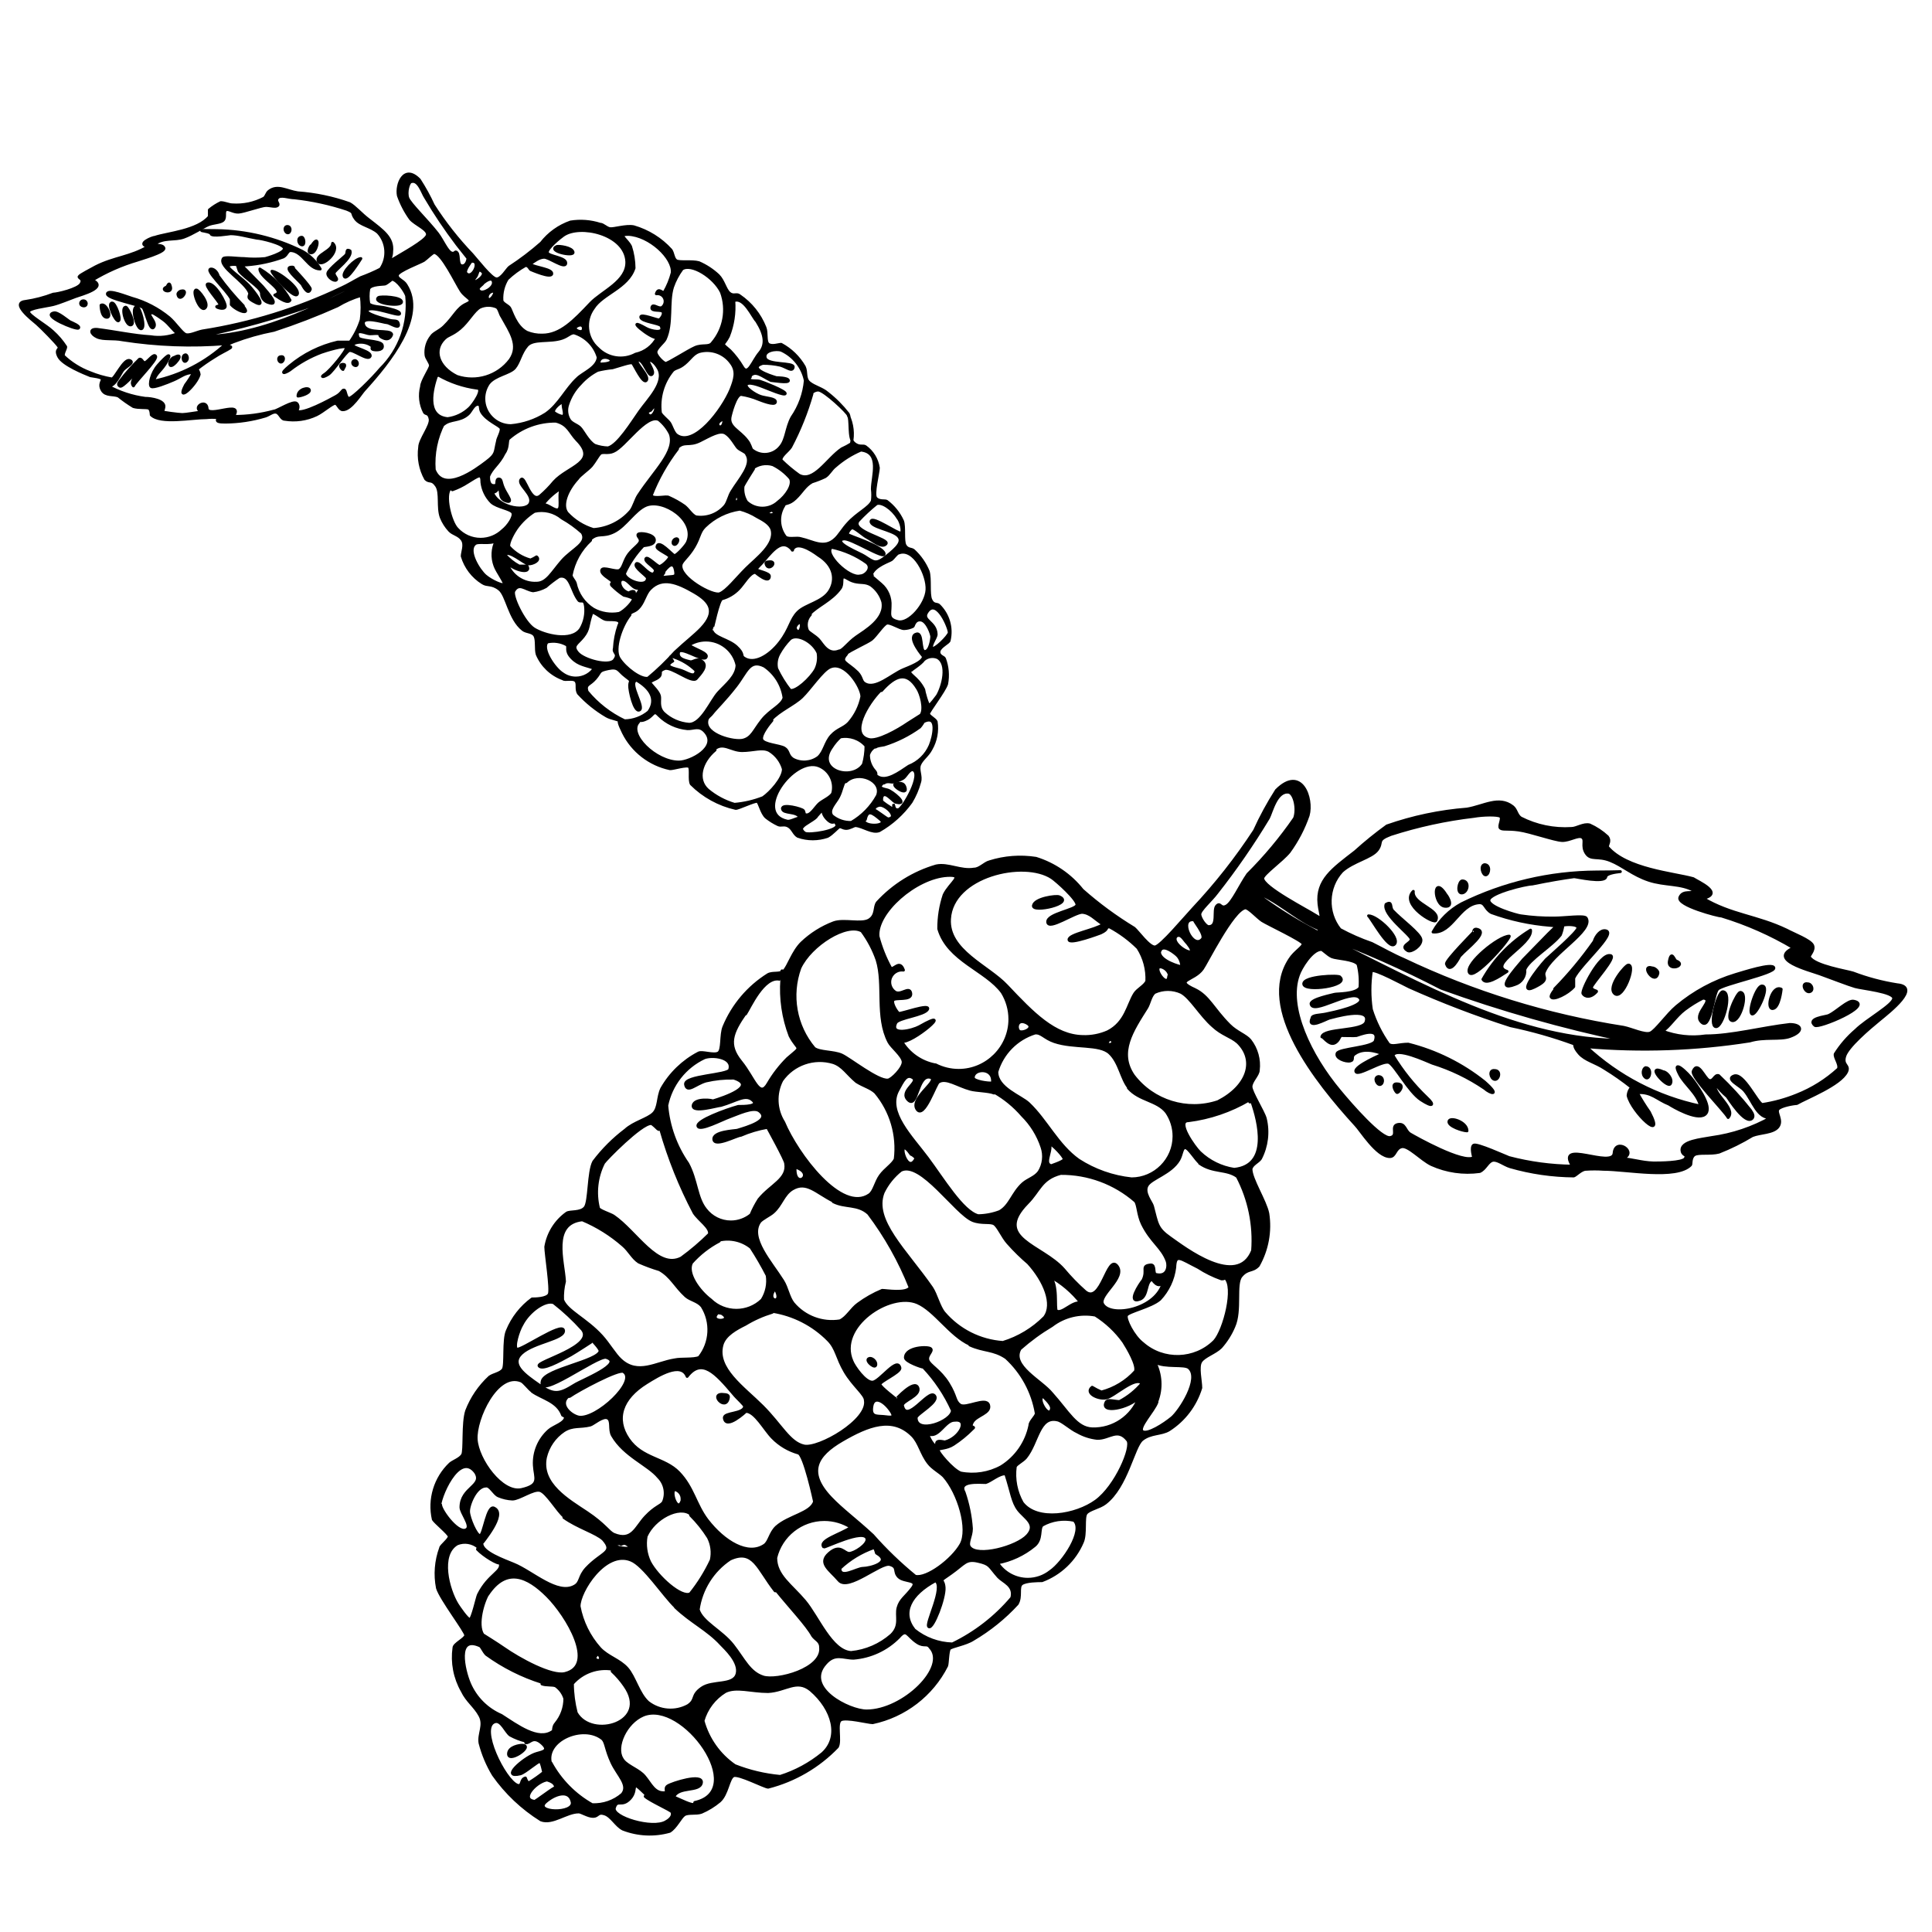
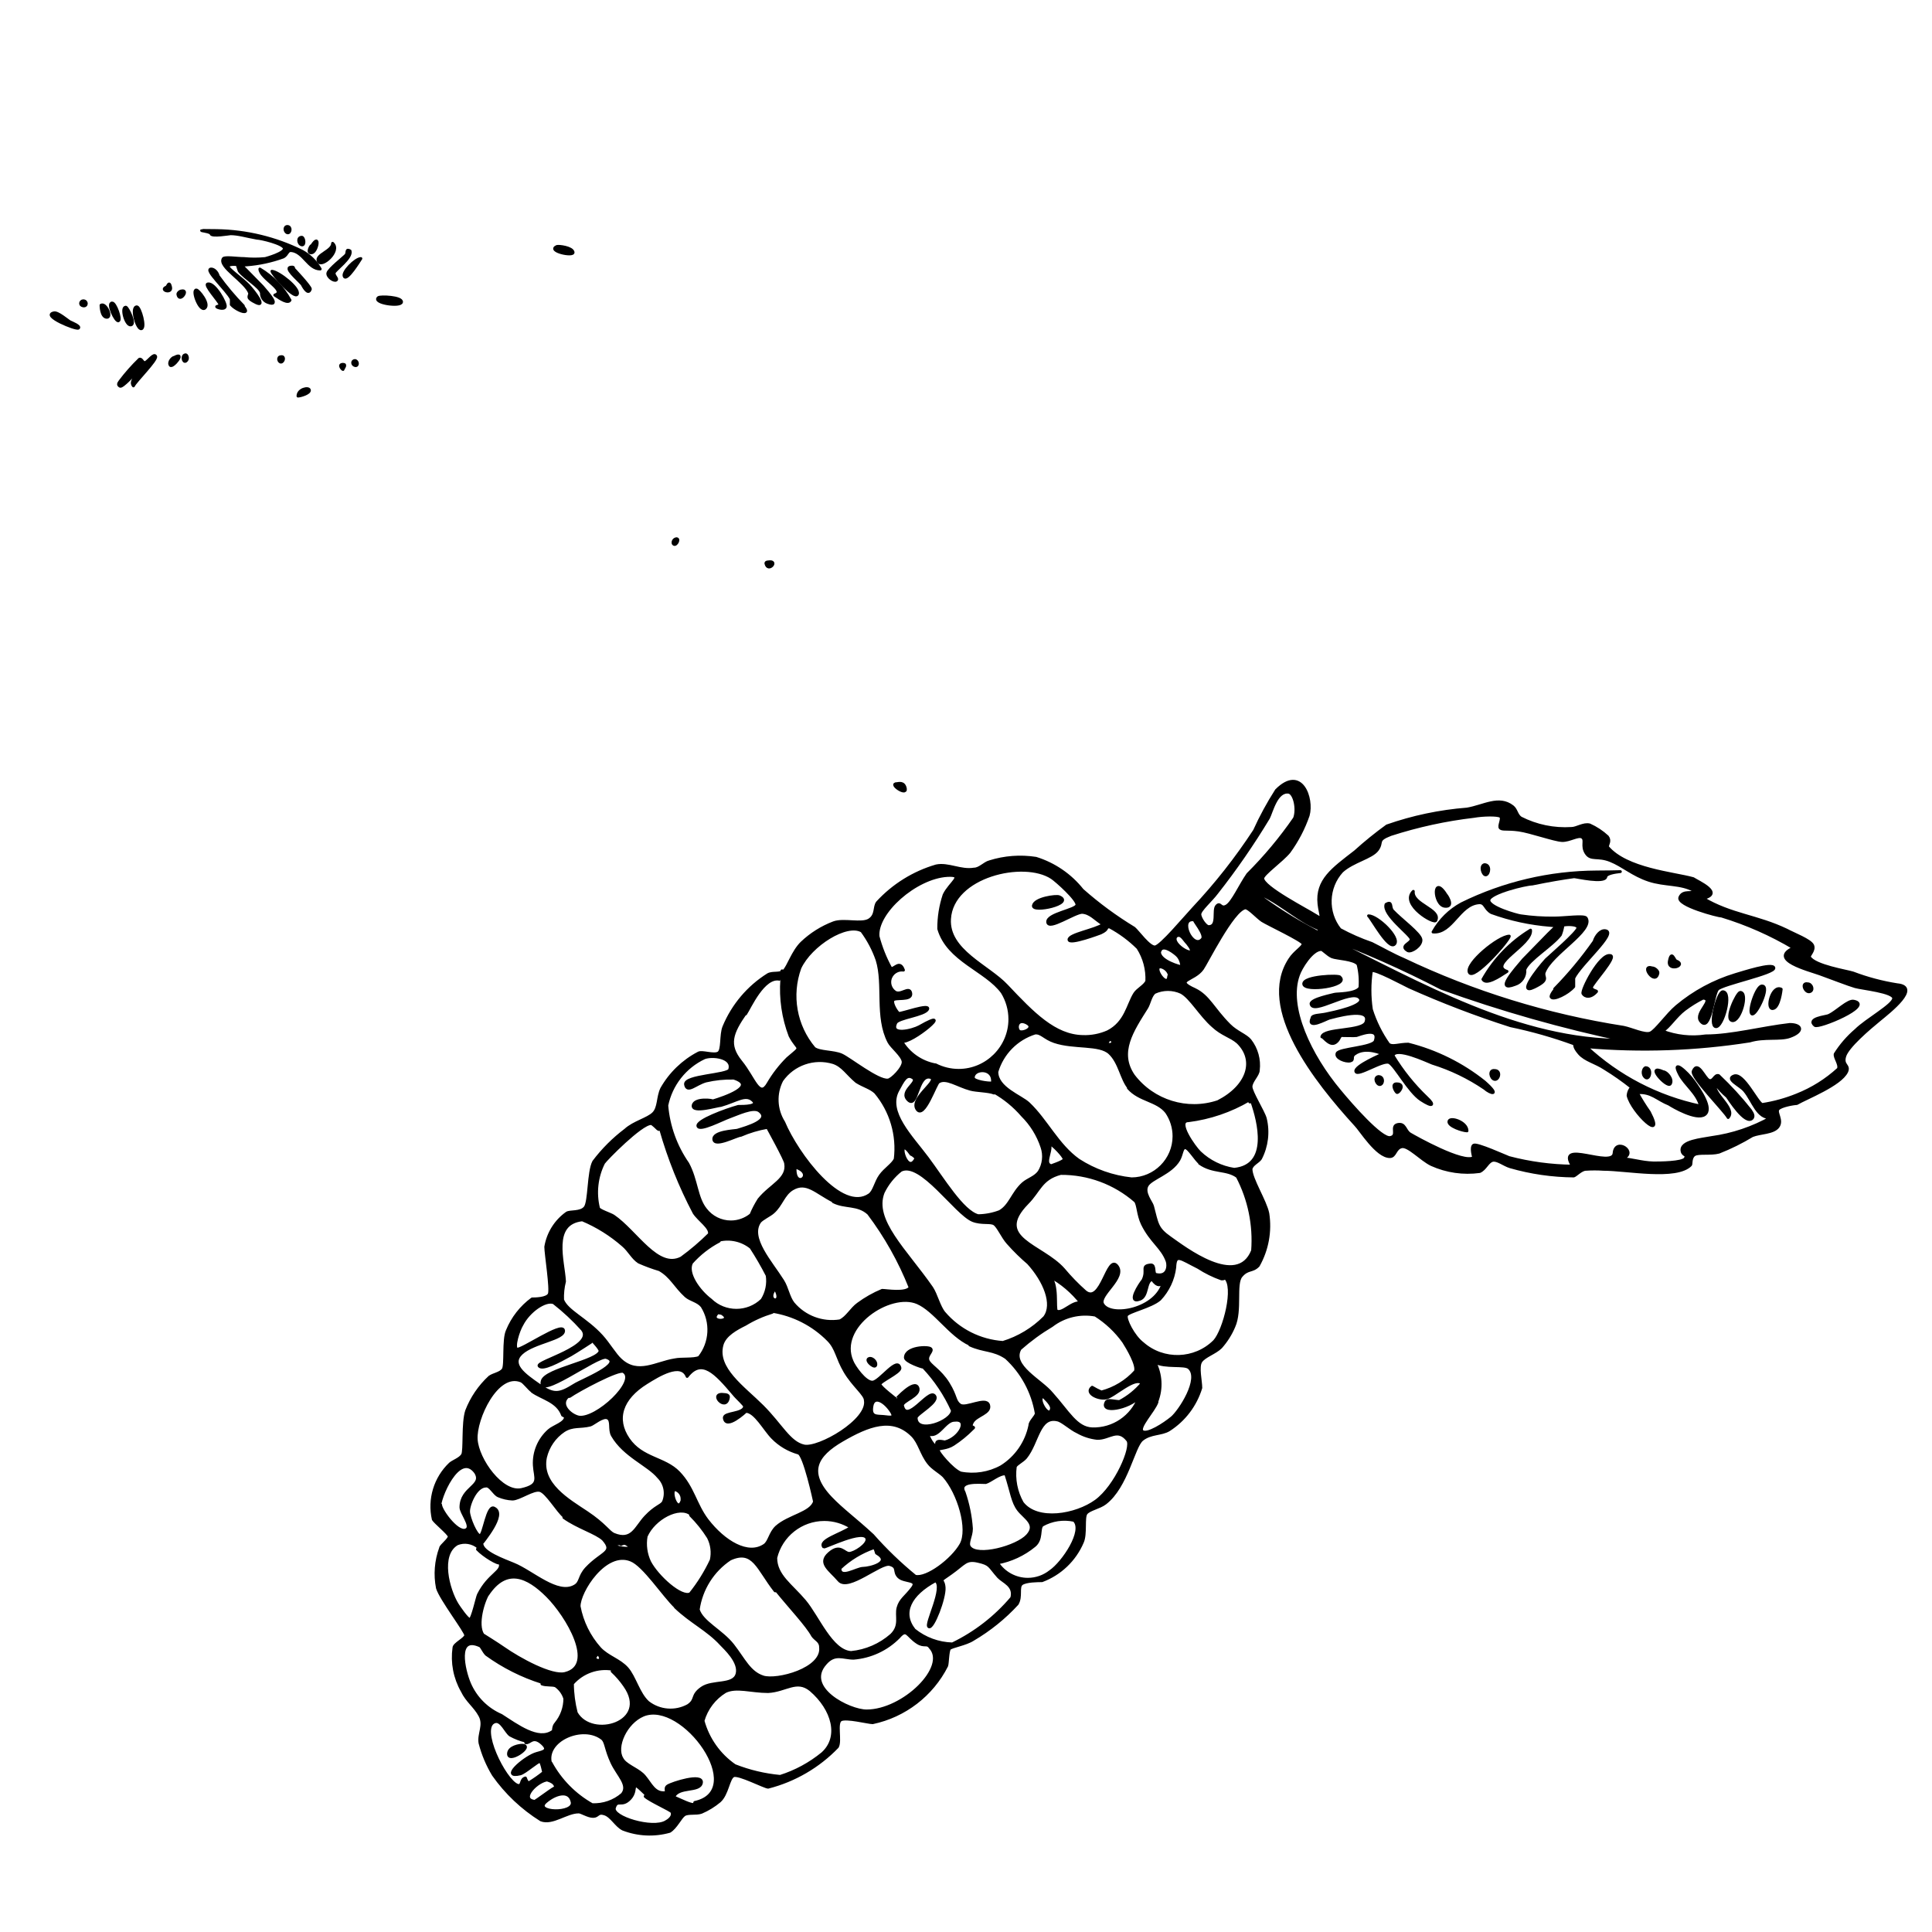
<svg xmlns="http://www.w3.org/2000/svg" width="100%" height="100%" viewBox="0 0 70 70" version="1.1" xml:space="preserve" style="fill-rule:evenodd;clip-rule:evenodd;stroke-linejoin:round;stroke-miterlimit:2;">
  <g transform="matrix(1.151,0,0,1.151,-5.548,-5.216)">
    <path d="M63.18,36.05C63.81,36.18 62.06,36.91 61.95,36.81C61.69,36.59 62.29,36.54 62.38,36.5C62.63,36.39 63,36 63.18,36.05Z" style="stroke:black;stroke-width:0.09px;" />
  </g>
  <g transform="matrix(1.151,0,0,1.151,-5.548,-5.216)">
    <path d="M61.72,35.5C61.86,35.5 61.92,35.72 61.78,35.75C61.64,35.78 61.51,35.46 61.72,35.5Z" style="stroke:black;stroke-width:0.09px;" />
  </g>
  <g transform="matrix(1.151,0,0,1.151,-5.548,-5.216)">
    <path d="M60.89,35.67C60.89,35.67 60.83,36.27 60.62,36.28C60.41,36.29 60.6,35.53 60.89,35.67Z" style="stroke:black;stroke-width:0.09px;" />
  </g>
  <g transform="matrix(1.151,0,0,1.151,-5.548,-5.216)">
    <path d="M60.29,35.57C60.55,35.57 60.1,36.51 59.97,36.45C59.84,36.39 60.12,35.54 60.29,35.57Z" style="stroke:black;stroke-width:0.09px;" />
  </g>
  <g transform="matrix(1.151,0,0,1.151,-5.548,-5.216)">
    <path d="M59.6,35.77C59.86,35.77 59.6,36.7 59.35,36.66C59.1,36.62 59.5,35.78 59.6,35.77Z" style="stroke:black;stroke-width:0.09px;" />
  </g>
  <g transform="matrix(1.151,0,0,1.151,-5.548,-5.216)">
    <path d="M59.05,35.75C59.36,35.75 59.05,36.88 58.83,36.85C58.61,36.82 58.89,35.76 59.05,35.75Z" style="stroke:black;stroke-width:0.09px;" />
  </g>
  <g transform="matrix(1.151,0,0,1.151,-5.548,-5.216)">
    <path d="M57.58,34.78C57.94,34.92 57.3,35.13 57.37,34.78C57.44,34.43 57.52,34.76 57.58,34.78Z" style="stroke:black;stroke-width:0.09px;" />
  </g>
  <g transform="matrix(1.151,0,0,1.151,-5.548,-5.216)">
    <path d="M49.93,33.87C50.14,33.494 50.452,33.185 50.83,32.98C52.153,32.329 53.606,31.987 55.08,31.98C56.554,31.973 55.4,31.92 55.37,32.13C55.34,32.34 54.44,32.13 54.37,32.13C54,32.18 53.59,32.25 53.05,32.36C52.86,32.36 51.73,32.63 51.69,32.86C51.65,33.09 52.59,33.35 52.69,33.36C53.041,33.412 53.395,33.435 53.75,33.43C54.08,33.43 54.69,33.34 54.75,33.43C55,33.82 53.64,34.56 53.43,35.14C53.37,35.31 53.63,35.36 53.11,35.61C52.59,35.86 53.19,35.07 53.49,34.74C53.58,34.65 54.49,33.87 54.49,33.74C54.49,33.61 54.08,33.63 54.02,33.66C54.005,33.763 53.978,33.863 53.94,33.96C53.67,34.31 52.94,34.74 52.82,35.05C52.843,35.26 52.712,35.459 52.51,35.52C51.86,35.77 52.51,35.05 52.77,34.74L53.56,33.93C53.89,33.61 53.83,33.69 53.61,33.66C52.982,33.609 52.363,33.475 51.77,33.26C51.55,33.14 51.58,32.93 51.37,32.95C50.75,33 50.53,33.92 49.93,33.87Z" style="stroke:black;stroke-width:0.09px;" />
  </g>
  <g transform="matrix(1.151,0,0,1.151,-5.548,-5.216)">
    <path d="M56.83,35C56.91,35 57.02,35.1 57.01,35.16C56.93,35.58 56.44,34.88 56.83,35Z" style="stroke:black;stroke-width:0.09px;" />
  </g>
  <g transform="matrix(1.151,0,0,1.151,-5.548,-5.216)">
    <path d="M58.81,38.64C58.71,38.96 59.48,39.42 59.22,39.71C59.1,39.49 58.04,38.43 58.12,38.25C58.27,37.9 58.48,38.49 58.62,38.54C58.76,38.59 58.79,38.35 58.92,38.39C59.279,38.729 59.613,39.093 59.92,39.48C60.01,39.61 60.02,39.67 59.98,39.73C59.77,39.97 59.23,39.1 59.19,39.05C59.047,38.93 58.919,38.792 58.81,38.64Z" style="stroke:black;stroke-width:0.09px;" />
  </g>
  <g transform="matrix(1.151,0,0,1.151,-5.548,-5.216)">
    <path d="M55.36,33.83C55.73,33.89 54.57,34.88 54.36,35.32L54.36,35.59C54.18,35.8 53.72,36.03 53.65,35.92C53.58,35.81 54.24,35.18 53.76,35.66C54.213,35.198 54.628,34.699 55,34.17C55.05,34 55.2,33.8 55.36,33.83Z" style="stroke:black;stroke-width:0.09px;" />
  </g>
  <g transform="matrix(1.151,0,0,1.151,-5.548,-5.216)">
-     <path d="M56.08,34.91C56.32,34.91 55.9,36.02 55.65,35.81C55.4,35.6 56,34.9 56.08,34.91Z" style="stroke:black;stroke-width:0.09px;" />
-   </g>
+     </g>
  <g transform="matrix(1.151,0,0,1.151,-5.548,-5.216)">
    <path d="M55.5,34.61C55.76,34.61 54.92,35.51 54.92,35.61C54.92,35.71 55.09,35.72 55.08,35.74C54.89,35.96 54.71,35.91 54.65,35.81C54.59,35.71 55.18,34.56 55.5,34.61Z" style="stroke:black;stroke-width:0.09px;" />
  </g>
  <g transform="matrix(1.151,0,0,1.151,-5.548,-5.216)">
    <path d="M57.18,38.27C57.28,38.27 57.49,38.5 57.4,38.65C57.31,38.8 56.58,38 57.18,38.27Z" style="stroke:black;stroke-width:0.09px;" />
  </g>
  <g transform="matrix(1.151,0,0,1.151,-5.548,-5.216)">
    <path d="M56.62,38.14C56.84,38.14 56.75,38.55 56.62,38.45C56.49,38.35 56.55,38.16 56.62,38.14Z" style="stroke:black;stroke-width:0.09px;" />
  </g>
  <g transform="matrix(1.151,0,0,1.151,-5.548,-5.216)">
    <path d="M51.55,31.75C51.74,31.75 51.7,32.04 51.6,32.07C51.5,32.1 51.4,31.78 51.55,31.75Z" style="stroke:black;stroke-width:0.09px;" />
  </g>
  <g transform="matrix(1.151,0,0,1.151,-5.548,-5.216)">
    <path d="M53,33.81C53.06,34.26 51.63,34.9 52.26,35.11C51.99,35.29 51.6,35.54 51.5,35.36C51.859,34.724 52.376,34.19 53,33.81Z" style="stroke:black;stroke-width:0.09px;" />
  </g>
  <g transform="matrix(1.151,0,0,1.151,-5.548,-5.216)">
    <path d="M52.33,34C52.33,34.13 51.19,35.42 51.07,35.14C50.95,34.86 52,34 52.33,34Z" style="stroke:black;stroke-width:0.09px;" />
  </g>
  <g transform="matrix(1.151,0,0,1.151,-5.548,-5.216)">
-     <path d="M50.85,32.26C51.08,32.26 51.03,32.61 50.85,32.64C50.67,32.67 50.74,32.27 50.85,32.26Z" style="stroke:black;stroke-width:0.09px;" />
-   </g>
-   <g transform="matrix(1.151,0,0,1.151,-5.548,-5.216)">
-     <path d="M51.29,33.78C51.72,33.85 51,34.37 50.77,34.63C50.77,34.63 50.47,35.24 50.35,34.87C50.35,34.74 51.22,33.87 51.21,33.87C51.2,33.87 51.21,33.77 51.29,33.78Z" style="stroke:black;stroke-width:0.09px;" />
-   </g>
+     </g>
+   <g transform="matrix(1.151,0,0,1.151,-5.548,-5.216)">
+     </g>
  <g transform="matrix(1.151,0,0,1.151,-5.548,-5.216)">
    <path d="M50.36,32.73C50.29,32.62 50.65,33.1 50.3,33.06C49.95,33.02 49.91,32 50.36,32.73Z" style="stroke:black;stroke-width:0.09px;" />
  </g>
  <g transform="matrix(1.151,0,0,1.151,-5.548,-5.216)">
    <path d="M49.31,32.59C49.26,33 50.18,33.16 50.02,33.5C50,33.65 48.89,33 49.31,32.59Z" style="stroke:black;stroke-width:0.09px;" />
  </g>
  <g transform="matrix(1.151,0,0,1.151,-5.548,-5.216)">
    <path d="M48.45,33C48.66,32.88 48.56,33.09 48.66,33.2C48.91,33.47 49.53,33.92 49.55,34.11C49.57,34.3 49.25,34.51 49.14,34.46C48.86,34.3 49.26,34.23 49.24,34.09C49.22,33.95 48.34,33.32 48.45,33Z" style="stroke:black;stroke-width:0.09px;" />
  </g>
  <g transform="matrix(1.151,0,0,1.151,-5.548,-5.216)">
    <path d="M51.87,38.23C52.08,38.23 52,38.53 51.87,38.51C51.74,38.49 51.68,38.2 51.87,38.23Z" style="stroke:black;stroke-width:0.09px;" />
  </g>
  <g transform="matrix(1.151,0,0,1.151,-5.548,-5.216)">
    <path d="M47.9,33.36C48.18,33.36 48.9,34.05 48.72,34.25C48.54,34.45 48,33.45 47.9,33.36Z" style="stroke:black;stroke-width:0.09px;" />
  </g>
  <g transform="matrix(1.151,0,0,1.151,-5.548,-5.216)">
    <path d="M51,40.13C50.87,40.13 50.4,39.98 50.43,39.83C50.46,39.68 51,39.85 51,40.13Z" style="stroke:black;stroke-width:0.09px;" />
  </g>
  <g transform="matrix(1.151,0,0,1.151,-5.548,-5.216)">
    <path d="M47,35.29C47.31,35.56 45.89,35.76 45.86,35.51C45.83,35.26 47,35.22 47,35.29Z" style="stroke:black;stroke-width:0.09px;" />
  </g>
  <g transform="matrix(1.151,0,0,1.151,-5.548,-5.216)">
    <path d="M48.79,38.65C49.08,38.65 48.84,38.96 48.79,38.92C48.74,38.88 48.61,38.64 48.79,38.65Z" style="stroke:black;stroke-width:0.09px;" />
  </g>
  <g transform="matrix(1.151,0,0,1.151,-5.548,-5.216)">
    <path d="M48.21,38.42C48.38,38.42 48.37,38.64 48.27,38.67C48.17,38.7 48.05,38.45 48.21,38.42Z" style="stroke:black;stroke-width:0.09px;" />
  </g>
  <g transform="matrix(1.151,0,0,1.151,-5.548,-5.216)">
-     <path d="M38.16,32.76C38.66,32.97 37.31,33.27 37.35,33.04C37.39,32.81 38.07,32.72 38.16,32.76Z" style="stroke:black;stroke-width:0.09px;" />
+     <path d="M38.16,32.76C38.66,32.97 37.31,33.27 37.35,33.04C37.39,32.81 38.07,32.72 38.16,32.76" style="stroke:black;stroke-width:0.09px;" />
  </g>
  <g transform="matrix(1.151,0,0,1.151,-5.548,-5.216)">
    <path d="M32.21,47.29C32.31,47.29 32.43,47.43 32.38,47.52C32.33,47.61 32,47.31 32.21,47.29Z" style="stroke:black;stroke-width:0.09px;" />
  </g>
  <g transform="matrix(1.151,0,0,1.151,-5.548,-5.216)">
    <path d="M27.63,48.43C27.63,48.43 27.77,48.43 27.75,48.52C27.68,49 27.1,48.35 27.63,48.43Z" style="stroke:black;stroke-width:0.09px;" />
  </g>
  <g transform="matrix(1.151,0,0,1.151,-5.548,-5.216)">
    <path d="M21.25,59.47C21.67,59.47 20.77,60.08 20.83,59.71C20.86,59.52 21.17,59.47 21.25,59.47Z" style="stroke:black;stroke-width:0.09px;" />
  </g>
  <g transform="matrix(1.151,0,0,1.151,-5.548,-5.216)">
    <path d="M58.43,32.81C59.32,33.34 60.12,33.36 61.06,33.81C61.28,33.93 61.81,34.13 61.88,34.29C61.95,34.45 61.75,34.61 61.78,34.66C61.94,34.94 62.97,35.1 63.15,35.16C63.599,35.331 64.065,35.455 64.54,35.53C65.29,35.6 64.31,36.37 63.98,36.64C63.65,36.91 62.98,37.48 62.89,37.78C62.8,38.08 63.05,38.05 62.95,38.27C62.75,38.68 61.69,39.09 61.38,39.27C61.3,39.27 60.87,39.34 60.79,39.45C60.71,39.56 60.94,39.8 60.79,40C60.64,40.2 60.23,40.18 59.98,40.28C59.646,40.483 59.294,40.657 58.93,40.8C58.67,40.87 58.29,40.8 58.16,40.88C58.03,40.96 58.06,41.18 58.04,41.2C57.59,41.66 56.04,41.34 55.29,41.34C55.107,41.327 54.923,41.327 54.74,41.34C54.6,41.34 54.43,41.53 54.36,41.55C53.683,41.544 53.01,41.447 52.36,41.26C52.16,41.2 51.95,41.02 51.8,41.06C51.65,41.1 51.58,41.33 51.4,41.41C50.883,41.481 50.356,41.405 49.88,41.19C49.55,41.03 49.15,40.58 48.94,40.63C48.73,40.68 48.75,40.94 48.57,40.94C48.16,40.94 47.65,40.1 47.49,39.94C46.24,38.57 44.41,36.27 45.42,34.73C45.57,34.49 45.85,34.34 45.84,34.24C45.83,34.14 44.7,33.61 44.55,33.51C44.4,33.41 44.12,33.1 44.02,33.11C43.63,33.17 42.79,34.87 42.67,35.03C42.4,35.41 41.75,35.37 42.43,35.68C42.87,35.89 43.01,36.29 43.52,36.8C43.75,37.03 44.04,37.12 44.17,37.28C44.377,37.547 44.471,37.885 44.43,38.22C44.43,38.37 44.2,38.57 44.2,38.74C44.2,38.91 44.59,39.52 44.65,39.74C44.754,40.164 44.7,40.612 44.5,41C44.43,41.11 44.23,41.18 44.2,41.33C44.2,41.65 44.65,42.33 44.73,42.73C44.817,43.295 44.711,43.872 44.43,44.37C44.24,44.57 44.1,44.45 43.89,44.7C43.68,44.95 43.89,45.78 43.66,46.29C43.56,46.528 43.421,46.747 43.25,46.94C43.07,47.12 42.73,47.22 42.62,47.39C42.51,47.56 42.62,48 42.62,48.22C42.454,48.765 42.099,49.233 41.62,49.54C41.38,49.69 41.04,49.63 40.77,49.85C40.5,50.07 40.29,51.33 39.61,51.85C39.43,51.99 39.11,52.04 39.01,52.17C38.91,52.3 39.01,52.82 38.89,53.08C38.65,53.64 38.191,54.077 37.62,54.29C37.51,54.29 37.11,54.29 36.98,54.39C36.85,54.49 36.98,54.79 36.84,55.02C36.435,55.46 35.966,55.837 35.45,56.14C35.22,56.29 34.77,56.36 34.71,56.43C34.65,56.5 34.65,56.9 34.62,56.97C34.155,57.888 33.297,58.547 32.29,58.76C32.15,58.76 31.46,58.58 31.29,58.67C31.12,58.76 31.29,59.33 31.18,59.52C30.586,60.138 29.831,60.578 29,60.79C28.89,60.79 28.07,60.36 27.91,60.43C27.75,60.5 27.72,61.01 27.47,61.23C27.298,61.374 27.106,61.492 26.9,61.58C26.74,61.64 26.48,61.58 26.36,61.66C26.24,61.74 26.1,62.06 25.9,62.18C25.415,62.317 24.899,62.292 24.43,62.11C24.21,62 24.07,61.7 23.85,61.63C23.63,61.56 23.66,61.71 23.49,61.71C23.32,61.71 23.11,61.56 23.03,61.57C22.65,61.57 22.21,61.96 21.85,61.82C21.26,61.451 20.75,60.969 20.35,60.4C20.162,60.089 20.021,59.752 19.93,59.4C19.88,59.11 20.09,58.84 19.93,58.54C19.77,58.24 19.52,58.08 19.37,57.76C19.135,57.348 19.044,56.87 19.11,56.4C19.11,56.28 19.47,56.12 19.48,56.01C19.49,55.9 18.69,54.86 18.59,54.52C18.507,54.099 18.542,53.663 18.69,53.26C18.69,53.19 18.98,52.98 18.96,52.89C18.94,52.8 18.52,52.46 18.46,52.36C18.316,51.725 18.518,51.059 18.99,50.61C19.08,50.53 19.3,50.46 19.38,50.33C19.46,50.2 19.38,49.33 19.51,48.94C19.666,48.537 19.913,48.174 20.23,47.88C20.35,47.79 20.57,47.77 20.66,47.64C20.75,47.51 20.66,46.7 20.79,46.42C20.953,46.021 21.223,45.675 21.57,45.42C21.65,45.42 22.04,45.42 22.11,45.27C22.18,45.12 22,44 22,43.78C22.071,43.353 22.308,42.972 22.66,42.72C22.76,42.65 23.1,42.72 23.24,42.54C23.38,42.36 23.34,41.42 23.51,41.1C23.795,40.722 24.132,40.385 24.51,40.1C24.77,39.86 25.21,39.76 25.39,39.58C25.57,39.4 25.52,39.07 25.65,38.8C25.921,38.323 26.324,37.934 26.81,37.68C26.92,37.62 27.28,37.76 27.43,37.68C27.58,37.6 27.5,37.11 27.61,36.85C27.892,36.173 28.378,35.599 29,35.21C29.15,35.13 29.37,35.21 29.5,35.09C29.63,34.97 29.78,34.48 30.06,34.21C30.348,33.936 30.688,33.722 31.06,33.58C31.38,33.46 31.94,33.64 32.18,33.49C32.42,33.34 32.33,33.08 32.44,32.94C32.941,32.396 33.58,31.998 34.29,31.79C34.67,31.71 35.06,31.96 35.48,31.89C35.66,31.89 35.81,31.7 35.97,31.66C36.442,31.511 36.941,31.474 37.43,31.55C38.006,31.729 38.515,32.078 38.89,32.55C39.396,32.998 39.942,33.399 40.52,33.75C40.64,33.85 41,34.36 41.18,34.34C41.36,34.32 42.11,33.42 42.39,33.12C43.1,32.364 43.742,31.548 44.31,30.68C44.509,30.241 44.74,29.816 45,29.41C45.79,28.62 46.15,29.67 46,30.2C45.858,30.611 45.656,30.998 45.4,31.35C45.17,31.63 44.57,32.05 44.57,32.18C44.57,32.46 45.98,33.18 46.24,33.35C46.5,33.52 46.38,33.35 46.34,32.99C46.26,32.24 46.77,31.89 47.48,31.34C47.798,31.052 48.132,30.782 48.48,30.53C49.294,30.245 50.141,30.067 51,30C51.53,29.91 52,29.59 52.43,29.92C52.56,30.02 52.55,30.18 52.69,30.28C53.184,30.532 53.737,30.646 54.29,30.61C54.45,30.61 54.67,30.45 54.86,30.5C55.065,30.592 55.255,30.717 55.42,30.87C55.52,31 55.42,31.11 55.42,31.19C56.01,31.9 57.51,32.02 58.12,32.19C58.27,32.29 59.1,32.65 58.43,32.81ZM59.74,38.87C59.61,38.7 59.12,38.5 59.41,38.4C59.7,38.3 60.14,39.25 60.29,39.3C60.664,39.243 61.03,39.142 61.38,39C61.863,38.809 62.307,38.531 62.69,38.18C62.75,38.04 62.56,37.82 62.59,37.71C62.768,37.429 62.987,37.176 63.24,36.96C63.57,36.63 64.42,36.17 64.43,35.96C64.44,35.75 63.43,35.65 63.22,35.59C63.01,35.53 62.47,35.32 62.11,35.19C61.75,35.06 60.47,34.74 61.28,34.37C60.57,33.947 59.811,33.611 59.02,33.37C58.91,33.37 57.6,33.03 57.7,32.78C57.8,32.53 58.13,32.7 58.15,32.57C57.74,32.33 57.23,32.41 56.72,32.24C56.21,32.07 55.91,31.78 55.51,31.62C55.11,31.46 54.9,31.62 54.75,31.39C54.6,31.16 54.75,30.98 54.63,30.89C54.51,30.8 54.23,31 53.99,30.99C53.75,30.98 52.99,30.71 52.63,30.66C52.27,30.61 52.12,30.66 52.05,30.6C51.98,30.54 52.14,30.29 52.05,30.23C51.96,30.17 51.5,30.18 51.22,30.23C50.33,30.334 49.453,30.525 48.6,30.8C48.13,30.98 48.36,31.03 48.18,31.28C48,31.53 47.41,31.64 47.06,31.96C46.595,32.47 46.569,33.251 47,33.79C47.321,33.964 47.655,34.111 48,34.23C48.34,34.4 48.67,34.59 49,34.73C51.194,35.775 53.529,36.496 55.93,36.87C56.18,36.92 56.6,37.12 56.77,37.05C56.94,36.98 57.3,36.46 57.6,36.21C58.143,35.755 58.772,35.415 59.45,35.21C59.66,35.15 60.63,34.83 60.66,35C60.69,35.17 59.04,35.51 58.89,35.67C58.74,35.83 58.66,37.07 58.35,36.67C58.16,36.41 58.81,35.99 58.43,35.95C58.226,36.052 58.032,36.173 57.85,36.31C57.57,36.52 57.36,36.87 57.15,36.99C57.583,37.156 58.051,37.208 58.51,37.14C59.33,37.14 60.28,36.88 61.16,36.78C61.54,36.78 61.61,37 61.16,37.16C60.85,37.27 60.36,37.16 59.9,37.3C58.197,37.567 56.468,37.627 54.75,37.48C55.757,38.42 57.002,39.067 58.35,39.35C58.25,38.94 57.86,38.68 57.69,38.35C57.42,37.83 57.92,38.27 58.13,38.56C58.34,38.85 58.74,39.44 58.48,39.62C58.22,39.8 57.48,39.37 57.36,39.29C56.98,39.14 56.8,38.89 56.36,38.93C56.475,39.14 56.602,39.344 56.74,39.54C57.26,40.54 56.19,39.54 56.07,39.02C56.076,38.923 56.114,38.831 56.18,38.76C55.912,38.546 55.632,38.349 55.34,38.17C55.04,37.97 54.72,37.91 54.53,37.69C54.34,37.47 54.41,37.42 54.37,37.39C53.718,37.151 53.05,36.961 52.37,36.82C51.285,36.473 50.22,36.065 49.18,35.6C49.03,35.53 48.09,35.02 47.99,35.09C47.93,35.494 47.93,35.906 47.99,36.31C48.113,36.699 48.295,37.066 48.53,37.4C48.65,37.5 48.85,37.4 49.15,37.4C50.026,37.62 50.845,38.026 51.55,38.59C52.07,39.05 51.74,38.96 51.55,38.79C51.045,38.447 50.493,38.181 49.91,38C49.73,37.93 48.76,37.47 48.67,37.76C48.964,38.245 49.32,38.689 49.73,39.08C49.99,39.32 49.93,39.4 49.55,39.15C49.17,38.9 48.74,38.08 48.55,37.98C48.36,37.88 47.55,38.43 47.5,38.26C47.45,38.09 48.35,37.71 48.35,37.71C48.35,37.71 47.81,37.45 47.46,37.71C47.33,37.8 47.46,37.9 47.32,37.93C47.18,37.96 46.85,37.84 46.91,37.69C46.97,37.54 48.04,37.51 48.11,37.3C48.27,36.82 47.57,37.12 47.52,37.13C47.47,37.14 47.15,37.13 47.06,37.13C46.97,37.13 46.99,37.3 46.82,37.37C46.65,37.44 46.44,37.12 46.43,37.17C46.48,36.89 47.73,37.01 47.82,36.7C47.99,36.19 46.76,36.56 46.67,36.58C46.58,36.6 45.95,36.96 46.12,36.58C46.12,36.48 46.38,36.49 46.56,36.45C46.74,36.41 47.89,36.19 47.61,35.93C47.33,35.67 46.14,36.49 46.09,36.13C46.09,35.98 46.77,35.85 46.83,35.83C46.89,35.81 47.5,35.83 47.63,35.62C47.649,35.375 47.629,35.129 47.57,34.89C47.45,34.72 46.89,34.71 46.75,34.65C46.61,34.59 46.45,34.41 46.41,34.42C46.12,34.42 45.76,35.01 45.69,35.23C45.33,36.23 46.06,37.76 46.99,38.87C47.37,39.33 48.3,40.39 48.58,40.34C48.86,40.29 48.58,39.98 48.82,39.93C49.06,39.88 49.04,40.13 49.21,40.23C49.38,40.33 50.89,41.18 51.21,40.97C51.21,40.97 51.11,40.64 51.21,40.58C51.31,40.52 52.21,40.93 52.32,40.97C52.973,41.142 53.645,41.232 54.32,41.24C53.78,40.37 55.59,41.34 55.63,40.83C55.67,40.32 56.42,40.83 55.87,41.01C56.16,41.01 56.48,41.13 56.87,41.14C57.04,41.14 57.79,41.14 57.87,41C57.95,40.86 57.8,40.92 57.77,40.77C57.7,40.45 58.4,40.4 58.7,40.34C59.358,40.25 59.992,40.037 60.57,39.71C60.14,39.75 60,39.18 59.74,38.87ZM50.19,35.64C48.992,35.018 47.756,34.47 46.49,34C49.58,35.52 52.63,37.3 55.97,37.28C54.008,36.868 52.076,36.32 50.19,35.64ZM44.75,30.28C44.256,31.1 43.712,31.888 43.12,32.64C42.95,32.87 42.59,33.18 42.59,33.31C42.59,33.44 42.78,33.71 42.87,33.7C43.18,33.7 43,33.18 43.12,33.05C43.24,32.92 43.24,33.16 43.43,33.05C43.62,32.94 43.85,32.41 44.1,32.05C44.643,31.509 45.135,30.92 45.57,30.29C45.68,30 45.57,29.51 45.39,29.47C45,29.41 44.85,30.09 44.75,30.28ZM44.27,32.59C44.9,33.068 45.569,33.493 46.27,33.86C46.33,33.86 46.4,33.86 46.32,33.76C45.64,33.49 45,32.83 44.27,32.59ZM42.67,34.09C42.78,33.95 42.36,33.48 42.42,33.49C41.88,33.4 42.37,34.46 42.67,34.09ZM41.85,34C41.6,34.26 42.68,34.83 42.2,34.23C42.08,34.11 42,33.91 41.85,34ZM41.32,34.5C41.32,34.79 41.99,34.97 42.01,34.96C42.03,34.95 42.01,34.72 41.86,34.59C41.71,34.46 41.37,34.22 41.32,34.52L41.32,34.5ZM43,36.83C42.61,36.49 42.3,35.93 42,35.77C41.737,35.65 41.433,35.65 41.17,35.77C41.04,35.86 41,36.12 40.92,36.25C40.46,36.98 40,37.66 40.5,38.39C41.118,39.203 42.192,39.534 43.16,39.21C44.1,38.73 44.37,37.91 43.78,37.34C43.56,37.15 43.29,37.1 43,36.83ZM41.63,35.26C41.63,35.11 41.48,34.99 41.37,34.97C41.06,34.93 41.58,35.69 41.61,35.26L41.63,35.26ZM44.14,39.16C43.554,39.504 42.904,39.725 42.23,39.81C41.82,39.81 42.43,40.66 42.59,40.81C42.887,41.093 43.264,41.278 43.67,41.34C44.81,41.23 44.44,39.82 44.23,39.22C44.23,39.17 44.23,39.22 44.16,39.22L44.14,39.16ZM38.89,33.25C38.65,33.25 37.83,33.82 37.8,33.56C37.77,33.3 38.69,33.18 38.72,33.02C38.75,32.86 38.08,32.26 37.93,32.16C37.05,31.58 34.79,32.1 34.71,33.46C34.65,34.46 35.93,34.94 36.51,35.56C37.34,36.44 38.02,37.14 38.9,37.16C39.171,37.171 39.441,37.119 39.69,37.01C40.26,36.72 40.32,36.16 40.54,35.81C40.63,35.67 40.85,35.57 40.92,35.42C40.938,35.049 40.84,34.682 40.64,34.37C40.377,34.108 40.077,33.886 39.75,33.71C39.59,33.71 39.75,33.77 39.47,33.9C39.47,33.9 38.47,34.28 38.47,34.11C38.47,33.94 39.29,33.81 39.55,33.63C39.29,33.47 39.14,33.26 38.87,33.25L38.89,33.25ZM42.6,41.15C42.46,41.05 42.24,40.66 42.13,40.66C42.02,40.66 42.03,40.86 41.93,41.04C41.68,41.47 41.06,41.62 40.93,41.85C40.8,42.08 41.07,42.38 41.1,42.5C41.25,43.06 41.23,43.2 41.66,43.5C42.09,43.8 43.77,45.11 44.25,43.9C44.311,43.094 44.145,42.286 43.77,41.57C43.44,41.32 43,41.45 42.58,41.15L42.6,41.15ZM40.36,38.78C40.12,38.5 40.07,37.98 39.75,37.68C39.43,37.38 38.63,37.53 38.01,37.32C37.69,37.21 37.6,37.03 37.4,37.05C36.822,37.231 36.372,37.689 36.2,38.27C36.2,38.79 36.96,39.04 37.2,39.27C37.76,39.8 38.11,40.58 38.77,41.05C39.273,41.375 39.845,41.577 40.44,41.64C41.174,41.638 41.776,41.034 41.776,40.3C41.776,40.029 41.694,39.764 41.54,39.54C41.24,39.16 40.69,39.18 40.34,38.78L40.36,38.78ZM39.66,37.39C40,37.5 39.79,37.04 39.66,37.39ZM34.27,38.05C34.496,38.165 34.746,38.225 34.999,38.225C35.883,38.225 36.609,37.498 36.609,36.615C36.609,36.316 36.526,36.024 36.37,35.77C35.86,35.07 34.66,34.77 34.37,33.77C34.368,33.406 34.425,33.045 34.54,32.7C34.73,32.31 35.21,32.06 34.64,32.09C33.64,32.15 32.39,33.26 32.46,34.01C32.552,34.358 32.686,34.694 32.86,35.01C32.96,35.07 33.14,34.73 33.26,35.07C33.243,35.068 33.226,35.067 33.209,35.067C33,35.067 32.829,35.238 32.829,35.447C32.829,35.566 32.885,35.678 32.98,35.75C33.16,35.9 33.45,35.55 33.49,35.8C33.53,36.05 32.98,35.91 32.93,36.02C32.88,36.13 33.06,36.4 33.11,36.43C33.16,36.46 34.11,36.11 34.02,36.3C33.93,36.49 33.09,36.57 33.02,36.73C32.82,37.15 33.54,36.97 33.76,36.85C34.97,36.16 33.5,37.41 33.2,37.31C33.428,37.695 33.811,37.964 34.25,38.05L34.27,38.05ZM43.27,44.79C43.013,44.699 42.768,44.578 42.54,44.43C41.96,44.14 41.82,43.98 41.8,44.43C41.754,44.805 41.589,45.155 41.33,45.43C41.06,45.67 40.33,45.82 40.28,45.94C40.23,46.06 40.5,46.6 40.79,46.82C41.44,47.394 42.437,47.363 43.05,46.75C43.36,46.41 43.72,45.02 43.38,44.75C43.4,44.77 43.3,44.8 43.29,44.79L43.27,44.79ZM36.91,37C37.04,37.06 37.43,36.88 37.13,36.73C36.83,36.58 36.79,36.92 36.91,37ZM41.08,44.81C40.87,44.87 40.96,45.34 40.7,45.43C40.29,45.58 40.7,44.95 40.8,44.83C40.96,44.5 40.72,44.38 41.05,44.35C41.2,44.35 41.1,44.63 41.21,44.65C41.59,44.74 41.61,44.37 41.56,44.23C41.4,43.79 41.06,43.63 40.78,43.06C40.64,42.77 40.65,42.45 40.56,42.34C39.91,41.773 39.073,41.463 38.21,41.47C37.59,41.63 37.54,42.02 37.16,42.4C36.06,43.52 37.62,43.72 38.3,44.49C38.509,44.74 38.736,44.974 38.98,45.19C39.49,45.61 39.68,44.01 39.98,44.38C40.28,44.75 39.38,45.3 39.53,45.58C39.77,46.03 41.26,45.76 41.45,44.86C41.29,45.16 41.07,44.78 41.08,44.78L41.08,44.81ZM37.87,41.24C37.87,41.24 38.3,41.1 38.32,41.03C38.34,40.96 37.97,40.56 37.82,40.5C38,40.66 37.66,41.11 37.87,41.21L37.87,41.24ZM36.11,38.94C35.94,38.87 35.55,38.87 35.37,38.82C34.96,38.71 34.6,38.44 34.37,38.59C34.29,38.59 33.9,39.8 33.68,39.44C33.46,39.08 34.47,38.5 34.08,38.44C33.69,38.38 33.7,39.44 33.41,39.16C33.12,38.88 33.77,38.6 33.56,38.46C33.35,38.32 33.25,38.55 33.08,38.86C32.72,39.54 33.51,40.31 34.01,40.98C34.51,41.65 35.12,42.67 35.61,42.8C35.842,42.797 36.073,42.753 36.29,42.67C36.62,42.48 36.69,42.09 37.02,41.79C37.18,41.65 37.4,41.6 37.53,41.42C37.676,41.187 37.709,40.9 37.62,40.64C37.495,40.262 37.283,39.92 37,39.64C36.747,39.347 36.446,39.1 36.11,38.91L36.11,38.94ZM35.46,38.46C35.46,38.57 35.94,38.64 36.06,38.62C36.12,38.13 35.49,38.16 35.46,38.43L35.46,38.46ZM41.24,48.67C41.14,48.95 40.63,49.47 40.78,49.59C40.93,49.71 41.47,49.36 41.71,49.16C41.95,48.96 42.63,47.93 42.25,47.59C42.11,47.46 41.5,47.59 41.17,47.41C41.367,47.791 41.393,48.239 41.24,48.64L41.24,48.67ZM30,35C29.686,35.862 29.858,36.829 30.45,37.53C30.62,37.66 31.06,37.63 31.31,37.74C31.56,37.85 32.46,38.57 32.77,38.53C32.88,38.53 33.27,38.14 33.25,37.95C33.23,37.76 32.88,37.49 32.8,37.33C32.39,36.54 32.67,35.52 32.43,34.75C32.317,34.424 32.155,34.117 31.95,33.84C31.48,33.56 30.34,34.27 30,35ZM39.67,48.65C39.67,48.58 39.93,48.65 40.06,48.65C40.331,48.508 40.572,48.314 40.77,48.08C40.56,47.83 39.88,48.5 39.63,48.54C39.38,48.58 38.97,48.38 39.2,48.2C39.293,48.256 39.39,48.306 39.49,48.35C39.902,48.242 40.274,48.016 40.56,47.7C40.64,47.51 40.31,46.96 40.19,46.77C39.951,46.435 39.648,46.15 39.3,45.93C38.817,45.841 38.319,45.961 37.93,46.26C37.575,46.471 37.24,46.716 36.93,46.99C36.62,47.53 37.6,47.99 37.93,48.4C38.45,48.98 38.7,49.49 39.2,49.51C39.856,49.532 40.456,49.127 40.68,48.51C40.37,48.86 39.41,49.05 39.65,48.65L39.67,48.65ZM38.08,45.8C38.27,45.9 38.58,45.48 38.85,45.55C38.579,45.201 38.238,44.911 37.85,44.7C38.14,44.93 38,45.74 38.08,45.8ZM36.54,43.65C36.38,43.47 36.24,43.14 36.12,43.06C36,42.98 35.72,43.06 35.44,42.95C34.89,42.72 33.81,41.06 33.18,41.37C32.943,41.558 32.751,41.797 32.62,42.07C32.28,42.95 33.33,43.89 34.15,45.07C34.29,45.28 34.38,45.67 34.54,45.86C35.006,46.406 35.674,46.741 36.39,46.79C36.885,46.639 37.335,46.367 37.7,46C38.01,45.59 37.7,44.85 37.19,44.29C37,44.13 36.75,43.89 36.54,43.65ZM39.36,49.81C39.142,49.786 38.931,49.718 38.74,49.61C38.52,49.51 38.26,49.26 38.11,49.23C37.52,49.09 37.49,49.94 37.11,50.41C37.01,50.53 36.82,50.61 36.78,50.7C36.728,51.094 36.805,51.494 37,51.84C37.47,52.45 38.69,52.24 39.32,51.78C39.95,51.32 40.48,50.08 40.32,49.87C40,49.46 39.74,49.82 39.36,49.81ZM31.78,38.58C31.49,38.34 31.35,38.08 31.05,37.98C30.447,37.797 29.791,38.024 29.43,38.54C29.215,38.959 29.238,39.462 29.49,39.86C29.91,40.86 31.31,42.75 32.19,42.14C32.34,42.03 32.38,41.75 32.53,41.54C32.68,41.33 32.92,41.19 33,41.02C33.094,40.265 32.869,39.503 32.38,38.92C32.22,38.77 32,38.72 31.78,38.58ZM33.65,41C33.65,40.95 33.49,40.85 33.5,40.87C33,40.15 33.35,41.61 33.65,41ZM28.29,36.42C27.85,37.05 27.71,37.42 28.14,37.95C28.57,38.48 28.72,39.13 29,38.64C29.168,38.352 29.374,38.086 29.61,37.85C30.11,37.42 29.95,37.64 29.69,37.14C29.474,36.573 29.385,35.965 29.43,35.36C29.475,34.755 29.38,35.36 29.37,35.36C28.86,35.24 28.42,36.26 28.29,36.45L28.29,36.42ZM37.92,48.85C37.92,48.72 37.66,48.5 37.67,48.5C37.42,48.49 37.84,49.24 37.92,48.88L37.92,48.85ZM35.35,46.85C34.72,46.56 34.25,45.78 33.7,45.54C32.84,45.17 31.16,46.29 31.64,47.38C31.7,47.54 32.06,48.06 32.29,48.04C32.52,48.02 33.08,47.21 33.15,47.6C33.15,47.74 32.51,48.02 32.52,48.11C32.53,48.2 33.04,48.58 33.03,48.58C33.02,48.58 33.6,47.95 33.71,48.21C33.82,48.47 33.2,48.63 33.23,48.78C33.36,49.37 34.04,48.27 34.23,48.46C34.42,48.65 33.66,49.04 33.66,49.16C33.66,49.7 34.79,49.28 34.8,48.93C34.575,48.429 34.267,47.969 33.89,47.57C33.83,47.57 33.32,47.39 33.32,47.27C33.32,46.93 34.05,46.91 34.12,46.99C34.19,47.07 33.98,47.19 34.03,47.35C34.08,47.51 34.41,47.66 34.67,48.08C34.93,48.5 34.86,48.63 35.04,48.76C35.22,48.89 35.86,48.5 35.94,48.76C36.02,49.02 35.55,49.08 35.43,49.3C35.31,49.52 35.56,49.41 35.43,49.51C35.248,49.694 35.047,49.858 34.83,50C34.613,50.142 34.37,50.11 34.35,50.17C34.33,50.23 34.79,50.79 35.06,50.9C35.497,50.985 35.95,50.915 36.34,50.7C36.806,50.409 37.131,49.938 37.24,49.4C37.24,49.27 37.44,49.12 37.44,49.02C37.327,48.347 36.993,47.731 36.49,47.27C36.09,47 35.79,47.07 35.35,46.87L35.35,46.85ZM31.05,42.34C30.51,42.07 30.21,41.69 29.76,41.96C29.48,42.13 29.42,42.46 29.16,42.69C29.05,42.79 28.8,42.9 28.73,43C28.39,43.51 29.09,44.26 29.46,44.85C29.6,45.07 29.64,45.37 29.79,45.56C30.149,45.989 30.708,46.198 31.26,46.11C31.48,46.01 31.62,45.73 31.83,45.58C32.065,45.407 32.32,45.262 32.59,45.15C32.71,45.15 33.35,45.26 33.47,45.06C33.14,44.228 32.699,43.445 32.16,42.73C31.82,42.42 31.42,42.55 31.05,42.36L31.05,42.34ZM37.88,54C38.28,53.73 38.97,52.71 38.63,52.39C38.29,52.316 37.934,52.369 37.63,52.54C37.51,52.65 37.63,52.99 37.38,53.19C37.045,53.465 36.646,53.65 36.22,53.73C36.43,54.051 36.79,54.245 37.174,54.245C37.43,54.245 37.679,54.159 37.88,54ZM27.51,39.33C27.41,39.33 26.6,39.58 26.64,39.33C26.68,39.08 27.31,39.17 27.25,39.19C27.62,39.08 28.68,38.72 27.92,38.47C27.624,38.462 27.328,38.492 27.04,38.56C26.72,38.65 26.45,38.95 26.4,38.67C26.35,38.39 27.74,38.38 27.79,38.2C27.91,37.81 27.25,37.73 26.99,37.83C26.383,38.116 25.945,38.672 25.81,39.33C25.865,39.987 26.093,40.619 26.47,41.16C26.75,41.68 26.74,42.24 27.03,42.6C27.219,42.849 27.514,42.996 27.827,42.996C28.058,42.996 28.281,42.916 28.46,42.77C28.53,42.603 28.613,42.443 28.71,42.29C29.08,41.83 29.64,41.65 29.55,41.15C29.55,41.05 28.98,40.02 28.98,40.02C28.691,40.069 28.409,40.153 28.14,40.27C28.02,40.27 27.32,40.65 27.29,40.4C27.26,40.15 27.95,40.13 28.03,40.11C28.32,40.02 29.12,39.8 28.72,39.5C28.53,39.36 28.02,39.61 27.79,39.69C27.56,39.77 26.84,40.15 26.79,39.98C26.74,39.81 27.66,39.47 28.06,39.36C28.24,39.36 28.74,39.36 28.51,39.16C28.28,38.96 28,39.19 27.51,39.33ZM29.85,41.27C29.8,42.03 30.53,41.48 29.85,41.27ZM35.85,51.2C35.65,51.2 34.96,51.13 35.17,51.51C35.296,51.878 35.374,52.262 35.4,52.65C35.4,52.9 35.25,53.1 35.34,53.23C35.58,53.57 36.83,53.23 37.16,52.87C37.49,52.51 37.07,52.31 36.88,52.06C36.69,51.81 36.67,51.52 36.48,50.93C36.29,50.9 36,51.16 35.85,51.2ZM34.57,49.92C35.04,49.8 35.35,49.18 34.86,49.24C34.56,49.24 34.35,49.84 34.03,49.66C34.03,49.76 34.21,50.08 34.34,50.09C34.19,49.8 34.53,49.93 34.57,49.92ZM34.05,50.59C33.82,50.3 33.76,49.94 33.54,49.72C32.91,49.09 32.14,49.4 31.33,49.87C30.52,50.34 30.2,50.87 30.97,51.68C31.32,52.05 31.75,52.36 32.29,52.86C32.701,53.326 33.149,53.757 33.63,54.15C33.99,54.24 34.8,53.63 35.07,53.15C35.34,52.67 35,51.53 34.53,51C34.4,50.87 34.17,50.75 34.05,50.59ZM32.27,48.78C32.2,49.15 32.42,49.1 32.63,49.12C32.84,49.14 33.05,49.2 32.84,48.91C32.63,48.62 32.33,48.47 32.27,48.78ZM33.6,55.84C33.941,56.114 34.363,56.269 34.8,56.28C35.518,55.933 36.155,55.439 36.67,54.83C36.77,54.44 36.4,54.33 36.25,54.17C35.94,53.82 36,53.77 35.61,53.68C35.22,53.59 35.19,53.75 34.75,54.06C34.31,54.37 34.52,54.18 34.54,54.51C34.56,54.84 34.19,55.81 34.06,55.74C33.93,55.67 34.58,54.48 34.27,54.29C33.47,54.72 33.17,55.3 33.6,55.84ZM29.13,45.84C28.832,45.931 28.546,46.058 28.28,46.22C28,46.36 27.64,46.55 27.55,46.86C27.34,47.61 28.23,48.21 28.82,48.8C29.41,49.39 29.67,49.95 30.13,50.05C30.59,50.15 32.18,49.24 32.06,48.61C32.06,48.43 31.68,48.15 31.42,47.71C31.16,47.27 31.16,46.98 30.89,46.71C30.415,46.23 29.798,45.914 29.13,45.81L29.13,45.84ZM27.46,43.6C27.131,43.772 26.837,44.003 26.59,44.28C26.42,44.61 26.82,45.17 27.19,45.45C27.638,45.887 28.362,45.887 28.81,45.45C28.954,45.221 29.011,44.947 28.97,44.68C28.815,44.378 28.645,44.084 28.46,43.8C28.18,43.574 27.811,43.489 27.46,43.57L27.46,43.6ZM25.31,39.9C25,39.9 23.89,41.03 23.82,41.14C23.6,41.579 23.543,42.083 23.66,42.56C23.66,42.63 24.04,42.75 24.13,42.81C24.85,43.3 25.52,44.52 26.27,44.13C26.582,43.903 26.876,43.652 27.15,43.38C27.2,43.18 26.82,42.94 26.67,42.71C26.23,41.875 25.879,40.997 25.62,40.09C25.62,40.04 25.56,40.09 25.55,40.09C25.54,40.09 25.36,39.89 25.31,39.9ZM29.22,45.1C28.88,45.51 29.53,45.62 29.22,45.1ZM27.4,45.87C27.1,46.19 27.97,46.14 27.53,45.87C27.5,45.88 27.43,45.84 27.4,45.87ZM29.24,53.57C29.24,54.13 29.73,54.43 30.15,54.93C30.57,55.43 30.99,56.51 31.61,56.55C32.081,56.505 32.525,56.312 32.88,56C33.19,55.7 33.02,55.4 33.09,55.14C33.16,54.88 33.33,54.8 33.54,54.52C33.75,54.24 33.28,54.34 33.11,54.17C32.94,54 33.11,53.86 32.83,53.78C32.55,53.7 31.52,54.62 31.23,54.28C30.94,53.94 30.57,53.74 30.92,53.43C31.27,53.12 31.39,53.43 31.55,53.43C31.71,53.43 32.15,53.15 32.11,52.97C32.03,52.63 30.78,53.26 30.75,53.23C30.58,53.02 31.29,52.83 31.61,52.61C31.358,52.45 31.066,52.365 30.767,52.365C30.043,52.365 29.408,52.866 29.24,53.57ZM26.41,45.33C26.07,45.02 25.95,44.71 25.58,44.5C25.358,44.434 25.141,44.354 24.93,44.26C24.73,44.13 24.63,43.9 24.43,43.73C24.049,43.397 23.617,43.126 23.15,42.93C22.15,43.04 22.56,44.24 22.59,44.87C22.542,45.059 22.522,45.255 22.53,45.45C22.67,45.81 23.27,46.05 23.76,46.59C23.98,46.83 24.18,47.18 24.36,47.34C24.9,47.84 25.48,47.43 26.05,47.34C26.27,47.29 26.65,47.34 26.83,47.26C27.199,46.798 27.235,46.15 26.92,45.65C26.78,45.48 26.56,45.46 26.41,45.33ZM32.33,53.25C31.932,53.389 31.567,53.611 31.26,53.9C31.26,54.26 31.79,53.9 31.99,53.9C32.19,53.9 32.93,53.72 32.41,53.42C32.39,53.35 32.36,53.25 32.33,53.25ZM25.17,48.06C24.38,48.55 24.17,49.2 24.6,49.83C25.03,50.46 25.74,50.42 26.19,50.89C26.64,51.36 26.71,51.89 27.08,52.38C27.61,53.07 28.37,53.53 28.89,53.17C29.04,53.06 29.06,52.79 29.26,52.6C29.65,52.25 30.35,52.17 30.46,51.8C30.46,51.8 30.14,50.3 29.95,50.27C29.643,50.183 29.363,50.018 29.14,49.79C28.89,49.54 28.59,48.96 28.3,48.96C28.3,48.96 27.66,49.56 27.62,49.16C27.62,48.99 28.22,49.05 28.26,48.81C28.26,48.75 28.04,48.57 27.91,48.41C27.35,47.75 26.91,47.26 26.45,47.86C26.26,47.38 25.54,47.83 25.17,48.06ZM33.7,56.24C33.36,56.02 33.37,55.77 33.11,56.07C32.731,56.453 32.227,56.687 31.69,56.73C31.36,56.73 31.1,56.55 30.8,56.9C30.12,57.67 31.55,58.39 32.1,58.39C33.26,58.39 34.68,57 34.1,56.39C34,56.24 33.92,56.38 33.7,56.24ZM22.7,48.49C22.4,48.75 22.79,49.09 23.04,49.14C23.59,49.23 24.91,48 24.45,47.71C24.32,47.6 23,48.31 22.75,48.49L22.7,48.49ZM29.22,54.61C28.67,53.91 28.54,53.27 27.8,53.61C27.256,53.973 26.892,54.552 26.8,55.2C26.92,55.6 27.54,55.87 27.89,56.32C28.24,56.77 28.41,57.18 28.84,57.32C29.27,57.46 30.74,57.08 30.65,56.38C30.65,56.19 30.49,56.15 30.4,56.02C30.23,55.7 29.69,55.13 29.27,54.61L29.22,54.61ZM21.89,48C22,47.63 23.65,47.38 23.71,47.06C23.71,46.98 23.47,46.74 23.48,46.74C23.49,46.74 22.93,47.1 22.79,47.18C22.41,47.39 21.89,47.67 21.79,47.53C21.69,47.39 23.58,46.92 23.15,46.38C22.875,46.074 22.574,45.793 22.25,45.54C21.99,45.44 21.47,45.8 21.25,46.23C21.14,46.41 20.97,46.94 21.09,47C21.21,47.06 22.52,46.14 22.56,46.41C22.6,46.68 21.62,46.78 21.24,47.13C20.86,47.48 21.33,47.81 21.79,48.13C22.25,48.45 22.42,48.43 22.9,48.13C23.11,47.99 24.51,47.45 23.9,47.26C23.61,47.2 21.72,48.63 21.89,48ZM26.29,51.73C26.299,51.585 26.201,51.454 26.06,51.42C25.9,51.48 26.15,52.19 26.29,51.77L26.29,51.73ZM26.56,52.19C26.2,51.91 25.41,52.32 25.16,52.89C25.112,53.165 25.151,53.448 25.27,53.7C25.51,54.16 26.27,54.85 26.55,54.7C26.812,54.374 27.033,54.018 27.21,53.64C27.263,53.4 27.231,53.149 27.12,52.93C26.961,52.676 26.773,52.441 26.56,52.23L26.56,52.19ZM24.1,49.72C23.99,49.53 24.1,49.25 23.95,49.17C23.8,49.09 23.49,49.37 23.4,49.39C23.08,49.47 22.85,49.39 22.57,49.57C22.277,49.766 22.07,50.067 21.99,50.41C21.82,51.25 22.72,51.76 23.29,52.14C23.86,52.52 23.98,52.76 24.14,52.83C24.72,53.07 24.83,52.61 25.14,52.28C25.45,51.95 25.62,51.94 25.7,51.82C25.818,51.552 25.758,51.236 25.55,51.03C25.23,50.64 24.47,50.36 24.1,49.72ZM29,57.78C28.46,57.78 28,57.61 27.65,57.78C27.31,57.988 27.06,58.316 26.95,58.7C27.107,59.273 27.461,59.773 27.95,60.11C28.408,60.291 28.89,60.405 29.38,60.45C29.865,60.297 30.316,60.052 30.71,59.73C31.29,59.21 31.04,58.33 30.34,57.73C29.9,57.37 29.56,57.75 29,57.78ZM21.58,48.33C21.46,48.25 21.32,48.04 21.22,48C20.46,47.7 19.77,49.2 19.81,49.84C19.85,50.48 20.62,51.56 21.24,51.42C21.86,51.28 21.66,51.05 21.64,50.66C21.617,50.243 21.787,49.837 22.1,49.56C22.24,49.43 22.63,49.33 22.62,49.13C22.62,49.13 22.52,49.07 22.53,49.08C22.37,48.63 21.87,48.55 21.57,48.33L21.58,48.33ZM26.09,55.12C25.7,54.75 25.09,53.8 24.68,53.64C23.87,53.31 23.04,54.64 23.05,55.1C23.142,55.591 23.367,56.048 23.7,56.42C23.95,56.69 24.32,56.78 24.56,57.05C24.8,57.32 24.92,57.85 25.22,58.12C25.582,58.401 26.078,58.441 26.48,58.22C26.76,58.03 26.57,57.91 26.91,57.67C27.25,57.43 27.91,57.61 28.02,57.23C28.13,56.85 27.62,56.4 27.52,56.29C27.1,55.83 26.57,55.59 26.08,55.12L26.09,55.12ZM24.38,53.12C23.65,53.18 25.08,53.42 24.51,53.12C24.461,53.112 24.411,53.123 24.37,53.15L24.38,53.12ZM22.58,52.27C22.37,52.1 22.03,51.51 21.82,51.45C21.61,51.39 21.17,51.72 20.95,51.72C20.799,51.713 20.65,51.679 20.51,51.62C20.37,51.561 20.25,51.29 20.12,51.31C19.79,51.31 19.56,51.92 19.57,52.12C19.58,52.32 19.81,52.87 19.93,52.87C20.05,52.87 20.16,51.87 20.38,52.01C20.77,52.2 19.99,53.09 19.99,53.12C19.99,53.4 20.68,53.64 20.99,53.77C21.58,54.01 22.37,54.77 22.91,54.46C23.11,54.35 23.04,54.16 23.28,53.9C23.77,53.38 24.18,53.41 23.81,52.99C23.59,52.78 23,52.61 22.57,52.3L22.58,52.27ZM26.69,61.27C28.4,60.9 26.32,58.01 25.07,58.52C24.52,58.75 24.17,59.52 24.4,59.89C24.5,60.09 24.84,60.2 25.04,60.38C25.24,60.56 25.36,60.92 25.64,60.96C25.92,61 25.7,60.84 25.84,60.75C25.98,60.66 26.95,60.35 26.9,60.65C26.85,60.95 26.17,60.75 26.03,61.1C26.31,61.22 26.57,61.36 26.68,61.33L26.69,61.27ZM18.69,51.9C18.69,52.08 19.29,52.9 19.53,52.66C19.65,52.53 19.33,52.15 19.33,51.98C19.33,51.35 20.06,51.31 19.79,50.88C19.27,50.18 18.62,51.72 18.66,52L18.69,51.9ZM24.12,57.08C23.644,56.993 23.157,57.165 22.84,57.53C22.842,57.84 22.883,58.149 22.96,58.45C23.45,59.31 25.31,58.76 24.48,57.59C24.367,57.426 24.236,57.275 24.09,57.14L24.12,57.08ZM23.65,56.59C23.33,56.82 23.92,56.91 23.65,56.59ZM20.2,54.67C20.03,54.93 19.81,55.67 20.02,55.99C20.02,55.99 20.47,56.27 20.67,56.41C21.17,56.76 22.19,57.32 22.61,57.21C23.61,56.96 22.67,55.39 22.05,54.77C21.43,54.15 20.76,53.84 20.17,54.73L20.2,54.67ZM19.88,53.24C19.695,53.081 19.436,53.038 19.21,53.13C18.63,53.47 18.93,54.57 19.21,55.03C19.26,55.11 19.53,55.51 19.61,55.51C19.69,55.51 19.84,54.81 19.88,54.73C20.21,54.07 20.66,54.01 20.56,53.73C20.5,53.78 20.05,53.51 19.85,53.3L19.88,53.24ZM25.16,61.02C24.6,60.48 24.93,60.84 24.66,61.14C24.39,61.44 24.25,61.14 24.16,61.44C24.07,61.74 25.36,62.13 25.78,61.88C26,61.76 26,61.63 25.97,61.57C25.94,61.51 25.28,61.22 25.13,61.08L25.16,61.02ZM22.16,60.02C22.461,60.573 22.911,61.031 23.46,61.34C23.807,61.356 24.148,61.238 24.41,61.01C24.64,60.72 24.27,60.42 24.08,60.01C23.89,59.6 23.9,59.38 23.79,59.27C23.18,58.77 21.92,59.32 22.16,60.07L22.16,60.02ZM21.88,57.49C21.253,57.293 20.662,56.995 20.13,56.61C20.04,56.52 19.98,56.36 19.93,56.34C19.16,55.99 19.42,57.11 19.6,57.53C19.793,57.979 20.151,58.337 20.6,58.53C21.1,58.85 21.76,59.35 22.21,59.04C22.27,59.04 22.21,58.9 22.32,58.78C22.501,58.56 22.6,58.284 22.6,58C22.551,57.838 22.448,57.697 22.31,57.6C22.21,57.56 22,57.59 21.88,57.54L21.88,57.49ZM21.37,59.34C21.199,59.298 21.034,59.235 20.88,59.15C20.74,59.05 20.6,58.67 20.4,58.73C19.87,58.89 20.71,60.59 21.11,60.73C21.28,60.78 21.19,60.54 21.36,60.5C21.36,60.5 21.41,60.66 21.47,60.65C21.634,60.551 21.791,60.441 21.94,60.32C21.94,60.4 21.88,60 21.82,59.98C21.76,59.96 21.35,60.33 21.2,60.37C20.57,60.52 21.27,59.9 21.65,59.75C21.83,59.68 22.17,59.67 21.88,59.41C21.59,59.15 21.5,59.42 21.37,59.39L21.37,59.34ZM22,61.25C21.59,61.6 22.92,61.65 22.83,61.25C22.74,60.85 22.29,61 22,61.25ZM21.62,61.25C21.68,61.25 22.32,60.74 22.31,60.81C22.31,60.58 21.96,60.57 22.08,60.56C21.76,60.56 21.17,61.15 21.62,61.23L21.62,61.25Z" style="stroke:black;stroke-width:0.09px;" />
  </g>
  <g transform="matrix(1.151,0,0,1.151,-5.548,-5.216)">
    <path d="M6.52,14.38C6.11,14.46 7.22,14.92 7.29,14.86C7.36,14.8 7.08,14.69 7.02,14.66C6.96,14.63 6.64,14.35 6.52,14.38Z" style="stroke:black;stroke-width:0.09px;" />
  </g>
  <g transform="matrix(1.151,0,0,1.151,-5.548,-5.216)">
    <path d="M7.44,14C7.35,14 7.31,14.14 7.44,14.16C7.57,14.18 7.57,14 7.44,14Z" style="stroke:black;stroke-width:0.09px;" />
  </g>
  <g transform="matrix(1.151,0,0,1.151,-5.548,-5.216)">
    <path d="M8,14.14C8,14.14 8,14.51 8.18,14.52C8.36,14.53 8.15,14.05 8,14.14Z" style="stroke:black;stroke-width:0.09px;" />
  </g>
  <g transform="matrix(1.151,0,0,1.151,-5.548,-5.216)">
    <path d="M8.35,14.07C8.18,14.07 8.46,14.67 8.55,14.63C8.64,14.59 8.45,14.06 8.35,14.07Z" style="stroke:black;stroke-width:0.09px;" />
  </g>
  <g transform="matrix(1.151,0,0,1.151,-5.548,-5.216)">
    <path d="M8.78,14.2C8.62,14.2 8.78,14.79 8.94,14.76C9.1,14.73 8.84,14.21 8.78,14.2Z" style="stroke:black;stroke-width:0.09px;" />
  </g>
  <g transform="matrix(1.151,0,0,1.151,-5.548,-5.216)">
    <path d="M9.13,14.19C8.93,14.19 9.13,14.91 9.27,14.88C9.41,14.85 9.23,14.2 9.13,14.19Z" style="stroke:black;stroke-width:0.09px;" />
  </g>
  <g transform="matrix(1.151,0,0,1.151,-5.548,-5.216)">
    <path d="M10.06,13.57C9.83,13.66 10.24,13.79 10.19,13.57C10.14,13.35 10.1,13.56 10.06,13.57Z" style="stroke:black;stroke-width:0.09px;" />
  </g>
  <g transform="matrix(1.151,0,0,1.151,-5.548,-5.216)">
    <path d="M14.9,13C14.766,12.764 14.568,12.57 14.33,12.44C13.493,12.026 12.574,11.804 11.64,11.79C10.706,11.776 11.44,11.79 11.46,11.89C11.48,11.99 12.04,11.89 12.08,11.89C12.32,11.89 12.57,11.97 12.91,12.03C13.03,12.03 13.75,12.2 13.77,12.35C13.79,12.5 13.21,12.66 13.17,12.67C12.947,12.692 12.723,12.692 12.5,12.67C12.29,12.67 11.9,12.61 11.85,12.67C11.68,12.92 12.55,13.39 12.68,13.76C12.68,13.87 12.55,13.9 12.88,14.06C13.21,14.22 12.83,13.71 12.64,13.51C12.45,13.31 12,13 12,12.92C12,12.84 12.26,12.85 12.29,12.87C12.307,12.934 12.327,12.998 12.35,13.06C12.52,13.29 13,13.55 13.05,13.75C13.042,13.883 13.124,14.006 13.25,14.05C13.66,14.2 13.25,13.75 13.08,13.55L12.58,13.04C12.38,12.84 12.41,12.89 12.58,12.87C12.976,12.84 13.367,12.756 13.74,12.62C13.88,12.54 13.86,12.41 13.99,12.42C14.38,12.46 14.52,13 14.9,13Z" style="stroke:black;stroke-width:0.09px;" />
  </g>
  <g transform="matrix(1.151,0,0,1.151,-5.548,-5.216)">
    <path d="M10.54,13.69C10.48,13.69 10.41,13.76 10.42,13.8C10.47,14.08 10.78,13.64 10.54,13.69Z" style="stroke:black;stroke-width:0.09px;" />
  </g>
  <g transform="matrix(1.151,0,0,1.151,-5.548,-5.216)">
    <path d="M9.28,16C9.34,16.2 8.85,16.49 9.02,16.68C9.09,16.53 9.77,15.86 9.72,15.75C9.67,15.64 9.49,15.9 9.4,15.94C9.31,15.98 9.29,15.81 9.21,15.84C8.989,16.054 8.785,16.284 8.6,16.53C8.54,16.61 8.53,16.65 8.6,16.69C8.67,16.73 9.07,16.29 9.1,16.26C9.168,16.179 9.229,16.092 9.28,16Z" style="stroke:black;stroke-width:0.09px;" />
  </g>
  <g transform="matrix(1.151,0,0,1.151,-5.548,-5.216)">
    <path d="M11.47,13C11.23,13 11.97,13.67 12.1,13.94C12.103,14 12.103,14.06 12.1,14.12C12.21,14.25 12.5,14.39 12.55,14.33C12.6,14.27 12.18,13.86 12.48,14.16C12.194,13.867 11.93,13.553 11.69,13.22C11.66,13.1 11.56,13 11.47,13Z" style="stroke:black;stroke-width:0.09px;" />
  </g>
  <g transform="matrix(1.151,0,0,1.151,-5.548,-5.216)">
    <path d="M11,13.66C10.85,13.66 11.11,14.36 11.27,14.23C11.43,14.1 11.06,13.65 11,13.66Z" style="stroke:black;stroke-width:0.09px;" />
  </g>
  <g transform="matrix(1.151,0,0,1.151,-5.548,-5.216)">
    <path d="M11.37,13.47C11.21,13.47 11.74,14.04 11.74,14.11C11.74,14.18 11.63,14.17 11.64,14.19C11.65,14.21 11.87,14.29 11.91,14.19C11.95,14.09 11.58,13.43 11.37,13.47Z" style="stroke:black;stroke-width:0.09px;" />
  </g>
  <g transform="matrix(1.151,0,0,1.151,-5.548,-5.216)">
    <path d="M10.31,15.78C10.25,15.78 10.11,15.93 10.18,16.03C10.25,16.13 10.69,15.58 10.31,15.78Z" style="stroke:black;stroke-width:0.09px;" />
  </g>
  <g transform="matrix(1.151,0,0,1.151,-5.548,-5.216)">
    <path d="M10.67,15.7C10.53,15.7 10.58,15.96 10.67,15.9C10.76,15.84 10.71,15.71 10.67,15.7Z" style="stroke:black;stroke-width:0.09px;" />
  </g>
  <g transform="matrix(1.151,0,0,1.151,-5.548,-5.216)">
    <path d="M13.87,11.66C13.75,11.66 13.78,11.84 13.87,11.86C13.96,11.88 14,11.67 13.87,11.66Z" style="stroke:black;stroke-width:0.09px;" />
  </g>
  <g transform="matrix(1.151,0,0,1.151,-5.548,-5.216)">
    <path d="M13,13C13,13.29 13.87,13.69 13.47,13.82C13.64,13.94 13.89,14.1 13.95,13.98C13.726,13.575 13.398,13.236 13,13Z" style="stroke:black;stroke-width:0.09px;" />
  </g>
  <g transform="matrix(1.151,0,0,1.151,-5.548,-5.216)">
    <path d="M13.38,13.07C13.38,13.15 14.1,13.97 14.18,13.79C14.26,13.61 13.6,13.09 13.38,13.07Z" style="stroke:black;stroke-width:0.09px;" />
  </g>
  <g transform="matrix(1.151,0,0,1.151,-5.548,-5.216)">
    <path d="M14.32,12C14.17,12 14.21,12.22 14.32,12.24C14.43,12.26 14.39,12 14.32,12Z" style="stroke:black;stroke-width:0.09px;" />
  </g>
  <g transform="matrix(1.151,0,0,1.151,-5.548,-5.216)">
    <path d="M14,12.94C13.73,12.94 14.18,13.31 14.33,13.48C14.33,13.48 14.52,13.87 14.59,13.63C14.59,13.55 14.04,12.96 14.05,12.98C14.06,13 14.09,12.93 14,12.94Z" style="stroke:black;stroke-width:0.09px;" />
  </g>
  <g transform="matrix(1.151,0,0,1.151,-5.548,-5.216)">
    <path d="M14.63,12.27C14.63,12.21 14.45,12.51 14.63,12.49C14.81,12.47 14.91,11.83 14.63,12.27Z" style="stroke:black;stroke-width:0.09px;" />
  </g>
  <g transform="matrix(1.151,0,0,1.151,-5.548,-5.216)">
    <path d="M15.29,12.19C15.29,12.44 14.74,12.55 14.84,12.76C14.94,12.97 15.56,12.43 15.29,12.19Z" style="stroke:black;stroke-width:0.09px;" />
  </g>
  <g transform="matrix(1.151,0,0,1.151,-5.548,-5.216)">
    <path d="M15.84,12.43C15.7,12.35 15.77,12.49 15.71,12.56C15.65,12.63 15.16,13.01 15.14,13.13C15.12,13.25 15.33,13.39 15.4,13.35C15.47,13.31 15.32,13.21 15.34,13.12C15.36,13.03 15.91,12.65 15.84,12.43Z" style="stroke:black;stroke-width:0.09px;" />
  </g>
  <g transform="matrix(1.151,0,0,1.151,-5.548,-5.216)">
    <path d="M13.67,15.76C13.54,15.76 13.59,15.94 13.67,15.93C13.75,15.92 13.79,15.74 13.67,15.76Z" style="stroke:black;stroke-width:0.09px;" />
  </g>
  <g transform="matrix(1.151,0,0,1.151,-5.548,-5.216)">
    <path d="M16.18,12.67C16.01,12.67 15.57,13.11 15.66,13.24C15.75,13.37 16.14,12.73 16.18,12.67Z" style="stroke:black;stroke-width:0.09px;" />
  </g>
  <g transform="matrix(1.151,0,0,1.151,-5.548,-5.216)">
    <path d="M14.2,17C14.28,17 14.58,16.91 14.56,16.81C14.54,16.71 14.2,16.78 14.2,17Z" style="stroke:black;stroke-width:0.09px;" />
  </g>
  <g transform="matrix(1.151,0,0,1.151,-5.548,-5.216)">
    <path d="M16.73,13.9C16.54,14.07 17.44,14.2 17.46,14.04C17.48,13.88 16.79,13.85 16.73,13.9Z" style="stroke:black;stroke-width:0.09px;" />
  </g>
  <g transform="matrix(1.151,0,0,1.151,-5.548,-5.216)">
    <path d="M15.62,16C15.44,16 15.62,16.19 15.62,16.16C15.62,16.13 15.74,16 15.62,16Z" style="stroke:black;stroke-width:0.09px;" />
  </g>
  <g transform="matrix(1.151,0,0,1.151,-5.548,-5.216)">
    <path d="M16,15.88C15.89,15.88 15.9,16.02 16,16.04C16.1,16.06 16.09,15.9 16,15.88Z" style="stroke:black;stroke-width:0.09px;" />
  </g>
  <g transform="matrix(1.151,0,0,1.151,-5.548,-5.216)">
    <path d="M22.35,12.29C22.03,12.43 22.89,12.62 22.86,12.47C22.83,12.32 22.41,12.27 22.35,12.29Z" style="stroke:black;stroke-width:0.09px;" />
  </g>
  <g transform="matrix(1.151,0,0,1.151,-5.548,-5.216)">
    <path d="M26.12,21.49C26.057,21.493 26.006,21.546 26.006,21.61C26.006,21.62 26.007,21.63 26.01,21.64C26.08,21.76 26.23,21.5 26.12,21.49Z" style="stroke:black;stroke-width:0.09px;" />
  </g>
  <g transform="matrix(1.151,0,0,1.151,-5.548,-5.216)">
    <path d="M29,22.22C29,22.22 28.92,22.22 28.93,22.27C29,22.57 29.35,22.16 29,22.22Z" style="stroke:black;stroke-width:0.09px;" />
  </g>
  <g transform="matrix(1.151,0,0,1.151,-5.548,-5.216)">
    <path d="M33.05,29.2C32.79,29.2 33.36,29.59 33.32,29.36C33.28,29.13 33.1,29.2 33.05,29.2Z" style="stroke:black;stroke-width:0.09px;" />
  </g>
  <g transform="matrix(1.151,0,0,1.151,-5.548,-5.216)">
-     <path d="M9.7,12C10.09,11.87 11.04,11.8 11.41,11.35L11.41,11.14C11.52,11.049 11.641,10.971 11.77,10.91C11.89,10.91 12.03,10.98 12.13,10.98C12.476,11.005 12.823,10.932 13.13,10.77C13.21,10.71 13.21,10.61 13.29,10.55C13.56,10.34 13.85,10.55 14.19,10.6C14.746,10.64 15.294,10.754 15.82,10.94C15.99,11.03 16.19,11.27 16.43,11.45C16.88,11.8 17.2,12.02 17.15,12.45C17.15,12.72 16.95,12.84 17.21,12.68C17.47,12.52 18.21,12.12 18.27,11.94C18.33,11.76 17.89,11.6 17.74,11.42C17.579,11.196 17.451,10.95 17.36,10.69C17.29,10.35 17.53,9.69 18.02,10.19C18.186,10.446 18.333,10.713 18.46,10.99C18.816,11.545 19.224,12.064 19.68,12.54C19.85,12.73 20.28,13.29 20.44,13.31C20.6,13.33 20.78,13 20.86,12.94C21.211,12.711 21.546,12.457 21.86,12.18C22.097,11.876 22.416,11.647 22.78,11.52C23.091,11.47 23.41,11.494 23.71,11.59C23.81,11.59 23.9,11.71 24.02,11.73C24.14,11.75 24.53,11.62 24.77,11.67C25.22,11.801 25.625,12.053 25.94,12.4C26.01,12.49 26.01,12.68 26.11,12.74C26.21,12.8 26.61,12.74 26.82,12.8C27.045,12.898 27.251,13.033 27.43,13.2C27.6,13.37 27.65,13.65 27.78,13.76C27.91,13.87 28.01,13.76 28.1,13.84C28.461,14.086 28.739,14.434 28.9,14.84C28.97,15.01 28.9,15.29 29.01,15.37C29.12,15.45 29.33,15.37 29.41,15.37C29.715,15.534 29.968,15.78 30.14,16.08C30.22,16.25 30.14,16.45 30.3,16.58C30.46,16.71 30.7,16.76 30.86,16.9C31.107,17.092 31.328,17.313 31.52,17.56C31.62,17.76 31.52,18.31 31.69,18.47C31.86,18.63 31.99,18.54 32.06,18.59C32.282,18.748 32.43,18.99 32.47,19.26C32.47,19.41 32.29,20.09 32.39,20.21C32.49,20.33 32.68,20.28 32.73,20.31C32.946,20.472 33.118,20.685 33.23,20.93C33.3,21.11 33.23,21.56 33.31,21.7C33.39,21.84 33.51,21.8 33.58,21.86C33.78,22.044 33.937,22.269 34.04,22.52C34.11,22.76 34.04,23.23 34.12,23.41C34.2,23.59 34.31,23.53 34.37,23.58C34.668,23.865 34.794,24.288 34.7,24.69C34.7,24.76 34.41,24.88 34.38,25.03C34.35,25.18 34.54,25.22 34.55,25.26C34.647,25.515 34.671,25.792 34.62,26.06C34.56,26.27 34.05,26.93 34.05,27C34.05,27.07 34.26,27.17 34.29,27.25C34.336,27.546 34.279,27.85 34.13,28.11C34.03,28.31 33.84,28.43 33.77,28.6C33.7,28.77 33.83,28.96 33.77,29.15C33.71,29.372 33.619,29.584 33.5,29.78C33.234,30.148 32.894,30.455 32.5,30.68C32.28,30.77 31.99,30.54 31.75,30.52C31.7,30.52 31.57,30.61 31.46,30.61C31.35,30.61 31.29,30.54 31.24,30.56C31.19,30.58 31.01,30.79 30.87,30.86C30.569,30.964 30.241,30.964 29.94,30.86C29.81,30.79 29.78,30.62 29.64,30.54C29.5,30.46 29.41,30.54 29.31,30.49C29.178,30.428 29.054,30.35 28.94,30.26C28.79,30.13 28.73,29.79 28.66,29.76C28.59,29.73 28.05,29.99 27.98,29.98C27.45,29.861 26.965,29.594 26.58,29.21C26.51,29.08 26.58,28.75 26.52,28.67C26.46,28.59 26,28.74 25.91,28.73C25.272,28.595 24.729,28.175 24.44,27.59C24.151,27.005 24.44,27.32 24.38,27.25C24.32,27.18 24.06,27.16 23.91,27.07C23.583,26.878 23.286,26.639 23.03,26.36C22.94,26.22 23.03,26.05 22.94,25.96C22.85,25.87 22.61,25.96 22.54,25.9C22.175,25.767 21.881,25.488 21.73,25.13C21.68,24.97 21.73,24.69 21.66,24.55C21.59,24.41 21.39,24.44 21.28,24.35C20.85,24.01 20.78,23.27 20.54,23.08C20.3,22.89 20.16,22.98 20.01,22.88C19.701,22.688 19.474,22.389 19.37,22.04C19.37,21.91 19.48,21.68 19.37,21.52C19.26,21.36 19.08,21.35 18.97,21.23C18.859,21.11 18.771,20.971 18.71,20.82C18.59,20.5 18.71,20.04 18.56,19.82C18.41,19.6 18.34,19.73 18.22,19.61C18.05,19.306 17.983,18.955 18.03,18.61C18.03,18.37 18.4,17.93 18.36,17.72C18.32,17.51 18.22,17.58 18.18,17.51C18.051,17.26 18.019,16.972 18.09,16.7C18.09,16.53 18.37,16.13 18.37,16.04C18.37,15.95 18.24,15.81 18.23,15.71C18.206,15.499 18.267,15.286 18.4,15.12C18.47,15.01 18.66,14.95 18.8,14.81C19.13,14.49 19.21,14.23 19.5,14.1C19.79,13.97 19.5,13.93 19.34,13.69C19.18,13.45 18.74,12.51 18.49,12.48C18.43,12.48 18.25,12.67 18.16,12.73C18.07,12.79 17.35,13.06 17.33,13.19C17.31,13.32 17.51,13.35 17.6,13.5C18.24,14.5 17.08,15.93 16.29,16.8C16.19,16.9 15.87,17.44 15.61,17.43C15.5,17.43 15.46,17.25 15.38,17.23C15.3,17.21 14.99,17.49 14.78,17.59C14.469,17.737 14.12,17.786 13.78,17.73C13.67,17.73 13.63,17.54 13.52,17.51C13.41,17.48 13.3,17.59 13.17,17.63C12.761,17.753 12.337,17.817 11.91,17.82C11.483,17.823 11.75,17.7 11.67,17.68C11.554,17.667 11.436,17.667 11.32,17.68C10.86,17.68 9.87,17.88 9.58,17.59C9.58,17.59 9.58,17.41 9.5,17.38C9.42,17.35 9.18,17.38 9.02,17.33C8.856,17.231 8.699,17.12 8.55,17C8.39,16.93 8.15,17 8.04,16.82C7.93,16.64 8.04,16.54 8.04,16.47C8.04,16.4 7.71,16.37 7.67,16.36C7.47,16.28 6.8,16.01 6.67,15.76C6.54,15.51 6.73,15.54 6.67,15.44C6.61,15.34 6.12,14.84 5.98,14.72C5.84,14.6 5.15,14.07 5.62,14.02C5.921,13.976 6.216,13.899 6.5,13.79C6.62,13.79 7.27,13.64 7.37,13.47C7.47,13.3 7.29,13.29 7.31,13.24C7.33,13.19 7.69,13.01 7.83,12.93C8.42,12.63 8.92,12.63 9.49,12.29C9.09,12.22 9.62,12 9.7,12ZM8.21,16.68C8.576,16.882 8.976,17.015 9.39,17.07C9.58,17.07 10.02,17.14 9.98,17.35C9.94,17.56 9.9,17.47 9.91,17.49C9.92,17.51 10.45,17.58 10.56,17.58C10.67,17.58 11,17.52 11.18,17.5C10.84,17.37 11.32,17.07 11.34,17.39C11.36,17.71 12.51,17.1 12.17,17.64C12.602,17.642 13.033,17.584 13.45,17.47C13.54,17.47 14.06,17.13 14.16,17.23C14.26,17.33 14.16,17.47 14.16,17.47C14.33,17.6 15.22,17.11 15.4,17.01C15.58,16.91 15.59,16.8 15.65,16.81C15.71,16.82 15.7,17.05 15.8,17.07C15.9,17.09 16.56,16.43 16.8,16.14C17.409,15.539 17.711,14.691 17.62,13.84C17.57,13.7 17.34,13.35 17.16,13.32C17.16,13.32 17,13.45 16.95,13.47C16.9,13.49 16.5,13.47 16.43,13.62C16.402,13.775 16.402,13.935 16.43,14.09C16.51,14.19 16.82,14.19 16.94,14.22C17.06,14.25 17.42,14.32 17.4,14.41C17.38,14.5 16.57,14.16 16.4,14.28C16.23,14.4 16.93,14.57 17.07,14.61C17.21,14.65 17.32,14.61 17.35,14.69C17.45,14.95 17.09,14.69 17,14.69C16.91,14.69 16.16,14.44 16.27,14.76C16.38,15.08 17.12,14.88 17.15,15.06C17.15,15.06 17.1,15.26 16.9,15.18C16.7,15.1 16.82,15.06 16.75,15.04C16.68,15.02 16.57,15.04 16.46,15.04C16.35,15.04 15.98,14.84 16.09,15.14C16.09,15.28 16.8,15.24 16.85,15.39C16.9,15.54 16.72,15.56 16.59,15.54C16.46,15.52 16.59,15.46 16.5,15.4C16.27,15.24 15.92,15.31 15.93,15.4C15.94,15.49 16.54,15.6 16.47,15.75C16.4,15.9 15.93,15.52 15.81,15.57C15.69,15.62 15.31,16.21 15.16,16.31C15.01,16.41 14.88,16.42 15.05,16.31C15.22,16.2 15.75,15.56 15.72,15.47C15.69,15.38 15.05,15.58 14.94,15.62C14.58,15.755 14.243,15.944 13.94,16.18C13.79,16.28 13.59,16.34 13.94,16.05C14.378,15.685 14.895,15.428 15.45,15.3L15.84,15.3C15.992,15.086 16.11,14.85 16.19,14.6C16.225,14.345 16.225,14.085 16.19,13.83C15.927,13.907 15.675,14.018 15.44,14.16C14.787,14.452 14.12,14.709 13.44,14.93C13.007,15.013 12.582,15.133 12.17,15.29C11.758,15.447 12.17,15.41 12.07,15.48C11.97,15.55 11.74,15.65 11.55,15.78C11.366,15.893 11.189,16.016 11.02,16.15C11.058,16.199 11.083,16.258 11.09,16.32C11.01,16.64 10.34,17.26 10.66,16.65C10.753,16.527 10.837,16.396 10.91,16.26C10.64,16.26 10.52,16.39 10.29,16.49C10.06,16.59 9.65,16.75 9.58,16.7C9.51,16.65 9.58,16.28 9.8,16.03C10.02,15.78 10.25,15.57 10.08,15.89C9.91,16.21 9.72,16.27 9.66,16.53C10.513,16.35 11.301,15.942 11.94,15.35C10.852,15.438 9.758,15.398 8.68,15.23C8.39,15.17 8.08,15.23 7.88,15.14C7.68,15.05 7.62,14.88 7.88,14.9C8.44,14.97 9.04,15.1 9.56,15.13C9.85,15.177 10.148,15.142 10.42,15.03C10.29,14.96 10.16,14.74 9.97,14.6C9.97,14.6 9.66,14.37 9.61,14.38C9.37,14.38 9.78,14.67 9.66,14.83C9.54,14.99 9.41,14.3 9.32,14.21C9.23,14.12 8.18,13.93 8.2,13.78C8.22,13.63 8.83,13.88 8.97,13.92C9.398,14.04 9.796,14.248 10.14,14.53C10.33,14.69 10.54,15.01 10.66,15.06C10.78,15.11 11.03,14.98 11.19,14.95C12.712,14.712 14.19,14.254 15.58,13.59C15.76,13.51 15.97,13.38 16.18,13.27C16.392,13.193 16.599,13.103 16.8,13C17.046,12.647 17.012,12.166 16.72,11.85C16.49,11.65 16.16,11.62 16.01,11.42C15.86,11.22 16.01,11.23 15.74,11.12C15.204,10.943 14.651,10.822 14.09,10.76C13.91,10.76 13.65,10.65 13.56,10.76C13.47,10.87 13.62,10.94 13.56,11C13.5,11.06 13.33,11 13.19,11C13.05,11 12.5,11.2 12.33,11.21C12.16,11.22 12.01,11.09 11.93,11.14C11.85,11.19 11.93,11.37 11.85,11.46C11.77,11.55 11.53,11.54 11.37,11.61C11.21,11.68 10.88,11.9 10.6,12C10.32,12.1 9.96,12 9.7,12.21C9.7,12.29 9.93,12.21 9.98,12.34C10.03,12.47 9.22,12.69 9.15,12.72C8.648,12.867 8.167,13.079 7.72,13.35C8.23,13.58 7.38,13.8 7.19,13.87C7,13.94 6.69,14.07 6.49,14.12C6.29,14.17 5.71,14.23 5.72,14.35C5.73,14.47 6.27,14.77 6.48,14.97C6.637,15.111 6.775,15.272 6.89,15.45C6.89,15.52 6.79,15.66 6.82,15.74C7.059,15.967 7.341,16.144 7.65,16.26C7.872,16.352 8.103,16.419 8.34,16.46C8.44,16.46 8.72,15.82 8.9,15.88C9.08,15.94 8.78,16.07 8.69,16.18C8.6,16.29 8.44,16.72 8.21,16.68ZM11.08,15.13C13.19,15.13 15.08,14.02 17.08,13.05C16.279,13.355 15.498,13.709 14.74,14.11C13.546,14.536 12.323,14.877 11.08,15.13ZM17.77,10.25C17.68,10.25 17.59,10.59 17.66,10.77C17.73,10.95 18.27,11.47 18.59,11.88C18.75,12.09 18.89,12.43 19.02,12.49C19.15,12.55 19.14,12.4 19.21,12.49C19.28,12.58 19.21,12.9 19.37,12.9C19.53,12.9 19.55,12.66 19.55,12.66C19.55,12.66 19.32,12.37 19.21,12.23C18.848,11.753 18.514,11.256 18.21,10.74C18.12,10.61 18,10.18 17.77,10.25ZM17.17,12.93C17.12,12.99 17.17,12.93 17.17,12.99C17.621,12.759 18.052,12.491 18.46,12.19C18,12.34 17.62,12.75 17.17,12.93ZM19.65,12.76C19.65,12.76 19.42,13.05 19.49,13.13C19.68,13.37 20,12.7 19.65,12.76ZM19.8,13.24C19.49,13.62 20.17,13.24 20.01,13.09C19.85,12.94 19.87,13.15 19.8,13.24ZM20.01,13.47C19.93,13.55 19.81,13.61 19.92,13.7C20.03,13.79 20.38,13.59 20.35,13.41C20.32,13.23 20.12,13.36 20,13.47L20.01,13.47ZM18.81,15.19C18.44,15.55 18.6,16.08 19.2,16.38C19.812,16.587 20.492,16.377 20.88,15.86C21.2,15.4 20.88,14.97 20.62,14.5C20.56,14.42 20.54,14.26 20.46,14.2C20.291,14.125 20.099,14.125 19.93,14.2C19.74,14.3 19.55,14.66 19.3,14.87C19.05,15.08 18.93,15.07 18.81,15.19ZM20.33,13.7C20.239,13.713 20.168,13.788 20.16,13.88C20.19,14.15 20.52,13.67 20.33,13.7ZM18.56,16.37C18.43,16.75 18.19,17.64 18.91,17.71C19.169,17.677 19.411,17.561 19.6,17.38C19.7,17.29 20.09,16.75 19.83,16.75C19.404,16.692 18.993,16.553 18.62,16.34L18.56,16.37ZM21.5,12.85C21.67,12.96 22.21,13 22.19,13.15C22.17,13.3 21.56,13.03 21.53,13.02C21.5,13.01 21.46,12.88 21.36,12.89C21.153,13.006 20.962,13.147 20.79,13.31C20.667,13.511 20.607,13.745 20.62,13.98C20.62,14.08 20.8,14.14 20.86,14.22C20.92,14.3 21.04,14.8 21.4,14.99C21.555,15.055 21.722,15.085 21.89,15.08C22.46,15.08 22.89,14.63 23.41,14.08C23.77,13.7 24.58,13.39 24.55,12.76C24.5,11.89 23.07,11.57 22.55,11.94C22.46,12 22.03,12.35 22.05,12.48C22.07,12.61 22.65,12.63 22.63,12.82C22.61,13.01 22.1,12.62 21.94,12.63C21.78,12.64 21.64,12.75 21.5,12.85ZM18.79,17.85C18.556,18.303 18.452,18.812 18.49,19.32C18.79,20.08 19.8,19.32 20.13,19.07C20.46,18.82 20.39,18.78 20.48,18.42C20.48,18.34 20.63,18.1 20.59,18.01C20.55,17.92 20.14,17.77 19.98,17.5C19.91,17.38 19.98,17.25 19.85,17.26C19.72,17.27 19.64,17.5 19.55,17.57C19.29,17.8 19,17.71 18.79,17.89L18.79,17.85ZM20.2,16.6C20.103,16.741 20.051,16.909 20.051,17.08C20.051,17.546 20.434,17.929 20.9,17.93C21.291,17.896 21.668,17.769 22,17.56C22.42,17.27 22.64,16.77 23,16.44C23.17,16.27 23.62,16.11 23.65,15.78C23.542,15.412 23.256,15.122 22.89,15.01C22.77,15.01 22.71,15.11 22.51,15.18C22.12,15.31 21.61,15.18 21.41,15.41C21.21,15.64 21.17,15.93 21.02,16.11C20.87,16.29 20.4,16.34 20.2,16.6ZM21.41,15.22C21.33,15.01 21.2,15.3 21.41,15.22ZM25.51,15.16C25.33,15.22 24.4,14.44 25.16,14.87C25.3,14.95 25.76,15.06 25.63,14.79C25.58,14.7 25.02,14.66 24.99,14.52C24.96,14.38 25.54,14.63 25.58,14.6C25.62,14.57 25.73,14.44 25.69,14.35C25.65,14.26 25.31,14.35 25.34,14.21C25.37,14.07 25.54,14.27 25.66,14.21C25.721,14.165 25.757,14.093 25.757,14.017C25.757,13.885 25.649,13.777 25.517,13.777C25.505,13.777 25.492,13.778 25.48,13.78C25.55,13.56 25.67,13.78 25.73,13.73C25.841,13.539 25.925,13.334 25.98,13.12C26.03,12.65 25.26,11.94 24.6,11.91C24.24,11.91 24.55,12.05 24.67,12.29C24.741,12.51 24.778,12.739 24.78,12.97C24.58,13.59 23.78,13.78 23.5,14.23C23.209,14.623 23.271,15.18 23.64,15.5C23.951,15.818 24.439,15.892 24.83,15.68C25.123,15.617 25.373,15.426 25.51,15.16ZM19,19.9C18.78,20.09 19,20.97 19.21,21.18C19.399,21.388 19.668,21.507 19.949,21.507C20.207,21.507 20.454,21.408 20.64,21.23C20.82,21.09 21.02,20.79 20.96,20.67C20.9,20.55 20.46,20.5 20.29,20.34C20.124,20.172 20.019,19.954 19.99,19.72C19.99,19.4 19.89,19.5 19.53,19.72C19.383,19.815 19.225,19.892 19.06,19.95L19,19.9ZM23,14.79C22.81,14.88 23.06,15 23.14,14.96C23.22,14.92 23.2,14.69 23,14.79ZM20.29,19.94C20.41,20.5 21.35,20.67 21.5,20.39C21.65,20.11 21.1,19.79 21.22,19.63C21.34,19.47 21.51,20.41 21.83,20.14C21.986,20.006 22.129,19.859 22.26,19.7C22.7,19.21 23.68,19.09 22.98,18.38C22.75,18.14 22.71,17.89 22.32,17.79C21.773,17.783 21.242,17.979 20.83,18.34C20.77,18.41 20.83,18.61 20.69,18.8C20.52,19.15 20.3,19.26 20.2,19.53C20.2,19.62 20.2,19.86 20.42,19.81C20.49,19.81 20.42,19.61 20.52,19.61C20.62,19.61 20.58,19.71 20.68,19.92C20.78,20.13 21,20.39 20.74,20.3C20.48,20.21 20.64,19.94 20.5,19.9C20.51,19.9 20.37,20.14 20.29,19.94ZM22.57,17.18C22.47,17.18 22.21,17.4 22.25,17.51C22.332,17.575 22.428,17.62 22.53,17.64C22.67,17.58 22.48,17.3 22.57,17.18ZM23.09,16.61C22.906,16.795 22.769,17.021 22.69,17.27C22.635,17.434 22.657,17.614 22.75,17.76C22.83,17.87 22.97,17.9 23.07,17.99C23.17,18.08 23.33,18.43 23.54,18.55C23.675,18.599 23.817,18.626 23.96,18.63C24.27,18.55 24.7,17.85 24.96,17.48C25.22,17.11 25.78,16.57 25.55,16.14C25.44,15.94 25.3,15.84 25.24,15.88C25.18,15.92 25.45,16.23 25.34,16.32C25.23,16.41 25.08,15.84 24.91,15.87C24.74,15.9 25.27,16.35 25.17,16.5C25.07,16.65 24.78,16 24.73,15.96C24.68,15.92 24.35,16.04 24.1,16.11C23.942,16.125 23.785,16.152 23.63,16.19C23.426,16.296 23.243,16.438 23.09,16.61ZM23.68,15.99C23.75,15.99 24.07,15.99 24.06,15.88C24.05,15.77 23.64,15.69 23.68,16L23.68,15.99ZM20.44,21.55C20.24,21.68 19.85,21.55 19.76,21.66C19.52,21.88 19.9,22.49 20.1,22.66C20.3,22.83 20.64,22.97 20.69,22.93C20.74,22.89 20.46,22.52 20.4,22.34C20.304,22.082 20.319,21.797 20.44,21.55ZM26.29,13C26.162,13.174 26.06,13.366 25.99,13.57C25.84,14.06 25.99,14.71 25.76,15.21C25.71,15.31 25.49,15.48 25.47,15.6C25.45,15.72 25.7,15.96 25.77,15.97C25.84,15.98 26.47,15.57 26.7,15.47C26.93,15.37 27.14,15.47 27.24,15.33C27.618,14.889 27.729,14.276 27.53,13.73C27.3,13.25 26.58,12.8 26.29,13ZM20.78,22.26C20.913,22.653 21.295,22.912 21.71,22.89C22.03,22.89 22.19,22.56 22.51,22.19C22.83,21.82 23.35,21.64 23.15,21.3C22.954,21.123 22.74,20.969 22.51,20.84C22.269,20.637 21.947,20.559 21.64,20.63C21.421,20.769 21.231,20.949 21.08,21.16C21,21.27 20.8,21.62 20.84,21.74C21.021,21.943 21.258,22.089 21.52,22.16C21.586,22.133 21.65,22.099 21.71,22.06C21.85,22.17 21.57,22.3 21.44,22.28C21.31,22.26 20.84,21.83 20.71,21.99C20.837,22.137 20.989,22.259 21.16,22.35L21.41,22.35C21.56,22.61 21,22.49 20.78,22.24L20.78,22.26ZM22.53,19.87C22.291,20.009 22.08,20.192 21.91,20.41C22.09,20.41 22.28,20.63 22.4,20.57C22.52,20.51 22.36,20 22.53,19.85L22.53,19.87ZM23,19.6C22.67,19.96 22.48,20.43 22.67,20.68C22.895,20.925 23.182,21.104 23.5,21.2C23.952,21.171 24.374,20.962 24.67,20.62C24.77,20.5 24.83,20.25 24.92,20.12C25.43,19.34 26.11,18.74 25.92,18.19C25.834,18.016 25.711,17.862 25.56,17.74C25.16,17.55 24.48,18.6 24.13,18.74C23.96,18.82 23.78,18.74 23.71,18.81C23.64,18.88 23.54,19.07 23.44,19.19C23.34,19.31 23.07,19.49 23,19.6ZM21,23.13C20.9,23.26 21.31,24.13 21.63,24.33C21.95,24.53 22.81,24.76 23.1,24.33C23.228,24.113 23.281,23.86 23.25,23.61C23.219,23.36 23.1,23.5 23.04,23.43C22.8,23.13 22.79,22.59 22.42,22.68C22.273,22.777 22.132,22.884 22,23C21.876,23.068 21.74,23.113 21.6,23.13C21.35,23.09 21.16,22.86 21,23.13ZM26,16.19C25.69,16.563 25.549,17.049 25.61,17.53C25.66,17.63 25.84,17.76 25.9,17.85C25.96,17.94 26.02,18.16 26.12,18.23C26.67,18.62 27.56,17.44 27.83,16.79C27.95,16.48 28.04,16.22 27.83,15.95C27.603,15.637 27.203,15.497 26.83,15.6C26.64,15.66 26.55,15.83 26.37,15.98C26.19,16.13 26.11,16.1 26,16.19ZM25.29,17.45C25.29,17.45 25.18,17.5 25.19,17.53C25.39,17.9 25.63,17 25.3,17.45L25.29,17.45ZM27.92,14C27.95,14.381 27.892,14.765 27.75,15.12C27.59,15.44 27.49,15.3 27.8,15.57C27.949,15.724 28.08,15.895 28.19,16.08C28.37,16.39 28.51,15.9 28.73,15.64C28.95,15.38 28.91,15.07 28.64,14.64C28.51,14.51 28.24,13.86 27.92,14ZM22.66,22.32C22.66,22.32 22.48,22.46 22.5,22.54C22.52,22.62 22.82,22.25 22.66,22.28L22.66,22.32ZM23.41,21.54C23.094,21.831 22.88,22.217 22.8,22.64C22.8,22.71 22.9,22.8 22.93,22.89C23,23.23 23.206,23.526 23.5,23.71C23.747,23.846 24.033,23.891 24.31,23.84C24.49,23.77 24.78,23.45 24.76,23.37C24.665,23.323 24.564,23.29 24.46,23.27C24.323,23.18 24.196,23.076 24.08,22.96C24.02,22.89 24.14,22.89 24.08,22.82C24.02,22.75 23.73,22.61 23.76,22.48C23.79,22.35 24.22,22.56 24.33,22.48C24.44,22.4 24.45,22.24 24.57,22.04C24.69,21.84 24.94,21.69 24.97,21.58C25,21.47 24.86,21.41 24.91,21.35C24.96,21.29 25.42,21.35 25.42,21.53C25.42,21.71 25.1,21.69 25.06,21.72C24.821,21.973 24.625,22.263 24.48,22.58C24.48,22.8 25.19,23.07 25.2,22.73C25.2,22.66 24.76,22.39 24.85,22.28C24.94,22.17 25.37,22.86 25.45,22.49C25.45,22.39 25.11,22.22 25.15,22.12C25.19,22.02 25.5,22.36 25.58,22.36C25.66,22.36 25.9,22.13 25.9,22.06C25.9,21.99 25.48,21.83 25.5,21.74C25.55,21.49 25.98,22.01 26.05,22.02C26.12,22.03 26.42,21.7 26.46,21.6C26.76,20.91 25.7,20.21 25.15,20.44C24.8,20.59 24.51,21.09 24.15,21.27C23.79,21.45 23.66,21.28 23.41,21.5L23.41,21.54ZM26.15,18.66C25.805,19.108 25.525,19.603 25.32,20.13C25.4,20.26 25.8,20.13 25.88,20.19C26.048,20.264 26.209,20.355 26.36,20.46C26.49,20.56 26.58,20.73 26.72,20.8C27.07,20.856 27.424,20.723 27.65,20.45C27.74,20.33 27.77,20.14 27.86,20C28.09,19.62 28.54,19.15 28.32,18.83C28.32,18.77 28.12,18.7 28.05,18.63C27.98,18.56 27.84,18.28 27.66,18.17C27.48,18.06 27.19,18.24 26.85,18.41C26.51,18.58 26.36,18.41 26.15,18.62L26.15,18.66ZM23.55,25.58C23.27,25.47 23.04,25.47 22.82,25.24C22.6,25.01 22.74,24.9 22.66,24.83C22.475,24.726 22.257,24.694 22.05,24.74C21.84,24.94 22.27,25.58 22.53,25.74C22.651,25.828 22.797,25.875 22.947,25.875C23.192,25.875 23.421,25.748 23.55,25.54L23.55,25.58ZM28.44,16.4C28.3,16.56 28.62,16.5 28.73,16.53C28.84,16.56 29.55,16.84 29.54,16.92C29.53,17 28.98,16.76 28.92,16.74C28.86,16.72 28.44,16.53 28.33,16.62C28.22,16.71 28.58,16.95 28.76,17.01C28.94,17.07 29.25,17.07 29.23,17.19C29.21,17.31 28.77,17.13 28.69,17.1C28.52,17.029 28.342,16.979 28.16,16.95C27.978,16.921 27.81,17.6 27.8,17.67C27.75,17.98 28.1,18.09 28.33,18.39C28.44,18.52 28.45,18.65 28.49,18.69C28.603,18.783 28.745,18.835 28.892,18.835C29.087,18.835 29.271,18.744 29.39,18.59C29.58,18.36 29.57,18 29.75,17.67C29.988,17.326 30.133,16.926 30.17,16.51C30.084,16.093 29.806,15.74 29.42,15.56C29.26,15.5 28.84,15.56 28.91,15.8C28.98,16.04 29.82,15.93 29.79,16.09C29.76,16.25 29.59,16.09 29.39,16.03C29.206,15.988 29.018,15.968 28.83,15.97C28.35,16.12 29.02,16.35 29.26,16.42C29.26,16.42 29.63,16.42 29.64,16.51C29.65,16.6 29.15,16.51 29.09,16.51C28.8,16.37 28.61,16.18 28.44,16.36L28.44,16.4ZM27.61,17.72C27.18,17.86 27.61,18.2 27.61,17.72ZM23.44,23.85C23.31,24.23 23.37,24.33 23.18,24.57C22.99,24.81 22.81,24.85 23,25.08C23.19,25.31 24,25.53 24.16,25.31C24.32,25.09 24.11,25.1 24.16,24.94C24.173,24.695 24.22,24.452 24.3,24.22C24.44,23.98 24,24.06 23.88,24.03C23.76,24 23.53,23.78 23.44,23.81L23.44,23.85ZM24.77,23.3C24.85,23.3 24.97,23.1 24.97,23.03C24.76,23.14 24.63,22.79 24.44,22.77C24.25,22.75 24.32,23.12 24.62,23.2C24.65,23.16 24.86,23.08 24.77,23.26L24.77,23.3ZM24.65,23.89C24.38,24.22 24.12,24.96 24.31,25.26C24.5,25.56 24.99,25.93 25.22,25.88C25.523,25.628 25.807,25.354 26.07,25.06C26.41,24.74 26.68,24.54 26.9,24.31C27.39,23.79 27.19,23.47 26.67,23.17C26.15,22.87 25.67,22.67 25.28,23.07C25.14,23.21 25.1,23.44 24.96,23.62C24.82,23.8 24.73,23.76 24.65,23.85L24.65,23.89ZM25.72,22.56C25.59,22.74 25.63,22.71 25.85,22.69C26.07,22.67 26.12,22.69 26.08,22.48C26.04,22.27 25.93,22.24 25.72,22.52L25.72,22.56ZM24.82,25.96C24.62,26.08 25.11,26.79 24.95,26.88C24.79,26.97 24.63,26.26 24.64,26.1C24.65,25.94 24.74,25.99 24.51,25.82C24.28,25.65 24.3,25.51 23.97,25.58C23.64,25.65 23.75,25.67 23.56,25.89C23.37,26.11 23.23,26.06 23.3,26.3C23.621,26.69 24.024,27.004 24.48,27.22C24.758,27.217 25.026,27.118 25.24,26.94C25.51,26.56 25.32,26.2 24.82,25.92L24.82,25.96ZM27,21.11C26.83,21.28 26.85,21.43 26.67,21.74C26.49,22.05 26.28,22.19 26.26,22.31C26.18,22.71 27.26,23.31 27.48,23.22C27.7,23.13 27.99,22.75 28.31,22.43C28.63,22.11 29.25,21.67 29.12,21.2C29.06,21.01 28.83,20.89 28.66,20.8C28.49,20.693 28.304,20.612 28.11,20.56C27.691,20.621 27.302,20.814 27,21.11ZM28.54,19.29C28.54,19.29 28.24,19.76 28.21,19.84C28.19,20.011 28.229,20.184 28.32,20.33C28.599,20.593 29.041,20.593 29.32,20.33C29.56,20.15 29.81,19.8 29.7,19.59C29.548,19.411 29.361,19.264 29.15,19.16C28.922,19.09 28.674,19.139 28.49,19.29L28.54,19.29ZM30.38,16.93C30.215,17.508 29.991,18.068 29.71,18.6C29.62,18.74 29.38,18.89 29.41,19.02C29.584,19.191 29.771,19.348 29.97,19.49C30.44,19.74 30.86,18.97 31.32,18.66C31.423,18.613 31.523,18.56 31.62,18.5C31.689,18.197 31.654,17.88 31.52,17.6C31.52,17.53 30.77,16.82 30.58,16.81C30.45,16.81 30.37,16.9 30.33,16.93L30.38,16.93ZM28,20.11C27.8,20.43 28.22,20.36 28,20.11ZM29.07,20.61C28.79,20.76 29.34,20.79 29.15,20.61C29.14,20.57 29.1,20.6 29.08,20.61L29.07,20.61ZM26.5,24.84C26.7,24.98 27.15,25.1 27.04,25.23C26.93,25.36 26.23,24.85 26.18,25.07C26.13,25.29 26.44,25.33 26.54,25.36C26.64,25.39 26.76,25.22 26.93,25.36C27.1,25.5 26.88,25.73 26.74,25.89C26.6,26.05 25.96,25.5 25.74,25.58C25.52,25.66 25.67,25.72 25.57,25.83C25.47,25.94 25.23,25.96 25.3,26.05C25.37,26.14 25.55,26.31 25.58,26.44C25.61,26.57 25.52,26.79 25.71,26.98C25.929,27.184 26.211,27.307 26.51,27.33C26.91,27.33 27.2,26.59 27.44,26.33C27.68,26.07 28.01,25.82 28.02,25.47C27.921,25.011 27.512,24.68 27.042,24.68C26.85,24.68 26.662,24.736 26.5,24.84ZM29.5,20.44C29.301,20.749 29.322,21.152 29.55,21.44C29.67,21.52 29.9,21.44 30.04,21.49C30.41,21.57 30.77,21.83 31.12,21.49C31.23,21.39 31.36,21.17 31.5,21.02C31.8,20.68 32.19,20.52 32.28,20.3C32.296,20.177 32.296,20.053 32.28,19.93C32.28,19.53 32.57,18.77 31.92,18.7C31.624,18.826 31.351,18.998 31.11,19.21C30.98,19.31 30.92,19.46 30.79,19.54C30.657,19.603 30.52,19.656 30.38,19.7C30.15,19.83 30.07,20.02 29.86,20.22C29.65,20.42 29.55,20.35 29.47,20.44L29.5,20.44ZM26,25.34C25.67,25.53 26.07,25.57 26.27,25.64C26.47,25.71 26.71,25.9 26.73,25.64C26.537,25.452 26.305,25.308 26.05,25.22C25.795,25.132 26,25.33 26,25.34ZM29.77,21.85C29.47,21.48 29.2,21.78 28.85,22.2C28.77,22.3 28.62,22.42 28.63,22.46C28.64,22.5 29.05,22.57 29.04,22.67C29.04,22.93 28.6,22.55 28.6,22.55C28.42,22.55 28.23,22.91 28.07,23.07C27.927,23.218 27.748,23.325 27.55,23.38C27.44,23.38 27.24,24.38 27.23,24.38C27.3,24.61 27.75,24.66 28,24.89C28.25,25.12 28.13,25.17 28.23,25.24C28.55,25.47 29.04,25.18 29.37,24.75C29.7,24.32 29.7,24.04 29.94,23.8C30.18,23.56 30.72,23.49 30.94,23.13C31.16,22.77 31.08,22.32 30.58,22.01C30.34,21.83 29.88,21.55 29.76,21.85L29.77,21.85ZM24.92,27.26C24.56,27.64 25.46,28.52 26.19,28.52C26.55,28.52 27.45,28.06 27.02,27.57C26.83,27.35 26.66,27.48 26.46,27.47C26.12,27.439 25.802,27.291 25.56,27.05C25.39,26.86 25.4,27.05 25.18,27.16C24.96,27.27 25,27.16 24.91,27.26L24.92,27.26ZM31,21.76C30.72,21.94 31.55,22.76 31.9,22.66C32.06,22.66 32.3,22.42 32.11,22.25C31.779,22.01 31.4,21.844 31,21.76ZM27.23,27C27.17,27.08 27.08,27.11 27.07,27.23C27.01,27.67 27.93,27.9 28.21,27.83C28.49,27.76 28.55,27.53 28.81,27.2C29.07,26.87 29.43,26.75 29.5,26.5C29.444,26.094 29.219,25.731 28.88,25.5C28.41,25.27 28.33,25.68 27.98,26.13C27.63,26.58 27.37,26.82 27.23,27ZM31.37,21.49C31.01,21.61 31.9,21.95 32.03,22.04C32.34,22.24 32.39,22.31 32.73,22.04C33.07,21.77 33.27,21.57 33.08,21.39C32.89,21.21 32.21,21.12 32.24,20.94C32.27,20.76 33.1,21.35 33.18,21.31C33.26,21.27 33.18,20.94 33.08,20.83C32.91,20.55 32.58,20.32 32.41,20.39C32.208,20.553 32.017,20.73 31.84,20.92C31.57,21.26 32.84,21.5 32.71,21.65C32.58,21.8 32.32,21.56 32.08,21.43C31.99,21.38 31.71,21.13 31.64,21.15C31.57,21.17 31.49,21.3 31.5,21.35C31.51,21.4 32.58,21.71 32.65,21.95C32.72,22.19 31.56,21.43 31.37,21.5L31.37,21.49ZM30,24.13C29.94,24.13 29.83,24.25 29.86,24.33C30,24.59 30.11,24.14 30,24.13ZM29.33,25.13C29.259,25.269 29.238,25.428 29.27,25.58C29.384,25.822 29.525,26.05 29.69,26.26C29.87,26.32 30.34,25.89 30.5,25.6C30.577,25.438 30.601,25.256 30.57,25.08C30.41,24.72 29.91,24.46 29.69,24.64C29.552,24.78 29.435,24.938 29.34,25.11L29.33,25.13ZM30.33,23.88C30.203,24.013 30.167,24.211 30.24,24.38C30.29,24.46 30.47,24.54 30.59,24.67C30.71,24.8 30.88,25.17 31.24,25.02C31.35,25.02 31.51,24.77 31.78,24.58C32.05,24.39 32.71,24.02 32.61,23.48C32.549,23.267 32.419,23.081 32.24,22.95C32.06,22.84 31.92,22.89 31.72,22.84C31.52,22.79 31.43,22.67 31.36,22.7C31.29,22.73 31.36,22.93 31.27,23.05C31,23.43 30.53,23.61 30.31,23.86L30.33,23.88ZM27.33,28.14C26.89,28.51 26.73,29.07 27.1,29.4C27.346,29.606 27.632,29.759 27.94,29.85C28.249,29.824 28.552,29.753 28.84,29.64C29.06,29.49 29.48,29.04 29.48,28.74C29.411,28.498 29.254,28.291 29.04,28.16C28.82,28.04 28.53,28.16 28.18,28.16C27.83,28.16 27.58,27.87 27.3,28.12L27.33,28.14ZM32.28,22.64L32.22,22.64C32.22,22.64 32.46,22.84 32.55,22.92C32.751,23.091 32.858,23.347 32.84,23.61C32.84,23.86 32.75,24.02 33.09,24.1C33.43,24.18 33.97,23.56 34,23.1C34.03,22.64 33.59,21.75 33.11,21.94C33.05,21.94 32.95,22.1 32.88,22.15C32.81,22.2 32.35,22.34 32.25,22.62L32.28,22.64ZM29.12,27.21C29.06,27.28 28.75,27.65 28.8,27.81C28.85,27.97 29.36,27.99 29.51,28.08C29.66,28.17 29.6,28.31 29.78,28.43C30.035,28.566 30.348,28.543 30.58,28.37C30.77,28.2 30.8,27.9 30.99,27.69C31.18,27.48 31.38,27.46 31.54,27.29C31.747,27.054 31.888,26.768 31.95,26.46C31.95,26.17 31.43,25.32 30.95,25.53C30.71,25.63 30.31,26.23 30.06,26.47C29.81,26.71 29.35,26.9 29.09,27.19L29.12,27.21ZM31.03,25.21C30.67,25.39 31.57,25.21 31.11,25.21L31.03,25.21ZM31.47,25.12C31.24,25.38 31.47,25.37 31.81,25.7C31.96,25.86 31.92,25.98 32.04,26.05C32.38,26.26 32.88,25.77 33.26,25.61C33.45,25.53 33.87,25.38 33.89,25.2C33.89,25.2 33.39,24.62 33.64,24.5C33.89,24.38 33.76,25.04 33.93,25.04C34.1,25.04 34.15,24.64 34.15,24.57C34.15,24.5 34.01,24.08 33.81,24.05C33.61,24.02 33.58,24.24 33.56,24.25C33.473,24.293 33.377,24.317 33.28,24.32C33.14,24.32 32.84,24.11 32.73,24.15C32.62,24.19 32.38,24.56 32.25,24.66C32.12,24.76 31.57,25 31.44,25.12L31.47,25.12ZM30,30.27C29.91,30.05 29.47,30.16 29.45,29.99C29.43,29.82 30.07,29.99 30.11,30.05C30.15,30.11 30.11,30.2 30.24,30.18C30.37,30.16 30.51,29.91 30.62,29.82C30.73,29.73 30.96,29.63 31.03,29.51C31.128,29.155 30.942,28.778 30.6,28.64C29.81,28.32 28.49,30.14 29.6,30.38C29.69,30.4 29.85,30.31 30,30.27ZM34,23.8C33.82,24.07 34.28,24.1 34.29,24.5C34.29,24.61 34.09,24.85 34.16,24.93C34.23,25.01 34.68,24.56 34.7,24.45C34.72,24.34 34.31,23.32 34,23.8ZM31,28.05C30.47,28.79 31.65,29.14 32,28.59C32.052,28.401 32.079,28.206 32.08,28.01C31.879,27.779 31.57,27.673 31.27,27.73C31.166,27.824 31.075,27.932 31,28.05ZM31.53,27.42C31.35,27.62 31.72,27.56 31.53,27.42ZM32.53,26.27C32.14,26.66 31.53,27.65 32.17,27.81C32.44,27.88 33.08,27.52 33.4,27.3L33.81,27.04C33.95,26.86 33.81,26.36 33.7,26.2C33.36,25.64 33,25.79 32.57,26.27L32.53,26.27ZM33.47,25.63C33.4,25.78 33.69,25.82 33.9,26.24C33.9,26.29 34.02,26.74 34.07,26.73C34.12,26.72 34.29,26.48 34.33,26.43C34.5,26.14 34.69,25.43 34.33,25.23C34.185,25.171 34.019,25.198 33.9,25.3C33.81,25.43 33.53,25.6 33.51,25.63L33.47,25.63ZM30.04,30.57C30.04,30.57 30.04,30.69 30.16,30.76C30.28,30.83 31.24,30.69 31.16,30.49C31.08,30.29 31.07,30.55 30.84,30.3C30.61,30.05 30.84,29.88 30.53,30.22C30.5,30.31 30.12,30.48 30.08,30.57L30.04,30.57ZM31.41,29.14C31.34,29.21 31.32,29.41 31.22,29.61C31.12,29.81 30.87,30.02 31.01,30.21C31.18,30.353 31.398,30.428 31.62,30.42C31.964,30.219 32.248,29.929 32.44,29.58C32.63,29.11 31.84,28.76 31.45,29.14L31.41,29.14ZM32.34,28.05C32.254,28.107 32.191,28.192 32.16,28.29C32.158,28.482 32.23,28.668 32.36,28.81C32.43,28.89 32.36,28.94 32.43,28.97C32.71,29.17 33.13,28.85 33.43,28.65C33.731,28.531 33.972,28.297 34.1,28C34.21,27.74 34.38,27 33.89,27.25C33.89,27.25 33.82,27.37 33.77,27.42C33.429,27.665 33.051,27.855 32.65,27.98C32.56,28 32.45,28 32.38,28.05L32.34,28.05ZM32.61,29.18C32.43,29.34 32.61,29.36 32.76,29.4C32.91,29.44 33.44,29.88 33.04,29.79C32.95,29.79 32.77,29.52 32.65,29.55C32.53,29.58 32.59,29.81 32.58,29.76C32.674,29.838 32.775,29.908 32.88,29.97C32.985,30.032 32.94,29.87 32.95,29.87C32.96,29.87 32.95,30.05 33.1,30.02C33.25,29.99 33.89,28.87 33.55,28.76C33.43,28.76 33.34,28.97 33.25,29.03C33.154,29.087 33.049,29.128 32.94,29.15C32.9,29.17 32.75,29.1 32.65,29.18L32.61,29.18ZM32.02,30.33C31.96,30.58 32.8,30.55 32.54,30.33C32.28,30.11 32.13,30 32.06,30.33L32.02,30.33ZM32.49,29.88C32.57,29.88 32.32,29.88 32.34,30.04C32.34,29.99 32.74,30.32 32.78,30.31C33.11,30.27 32.73,29.89 32.53,29.88L32.49,29.88Z" style="stroke:black;stroke-width:0.09px;" />
-   </g>
+     </g>
</svg>